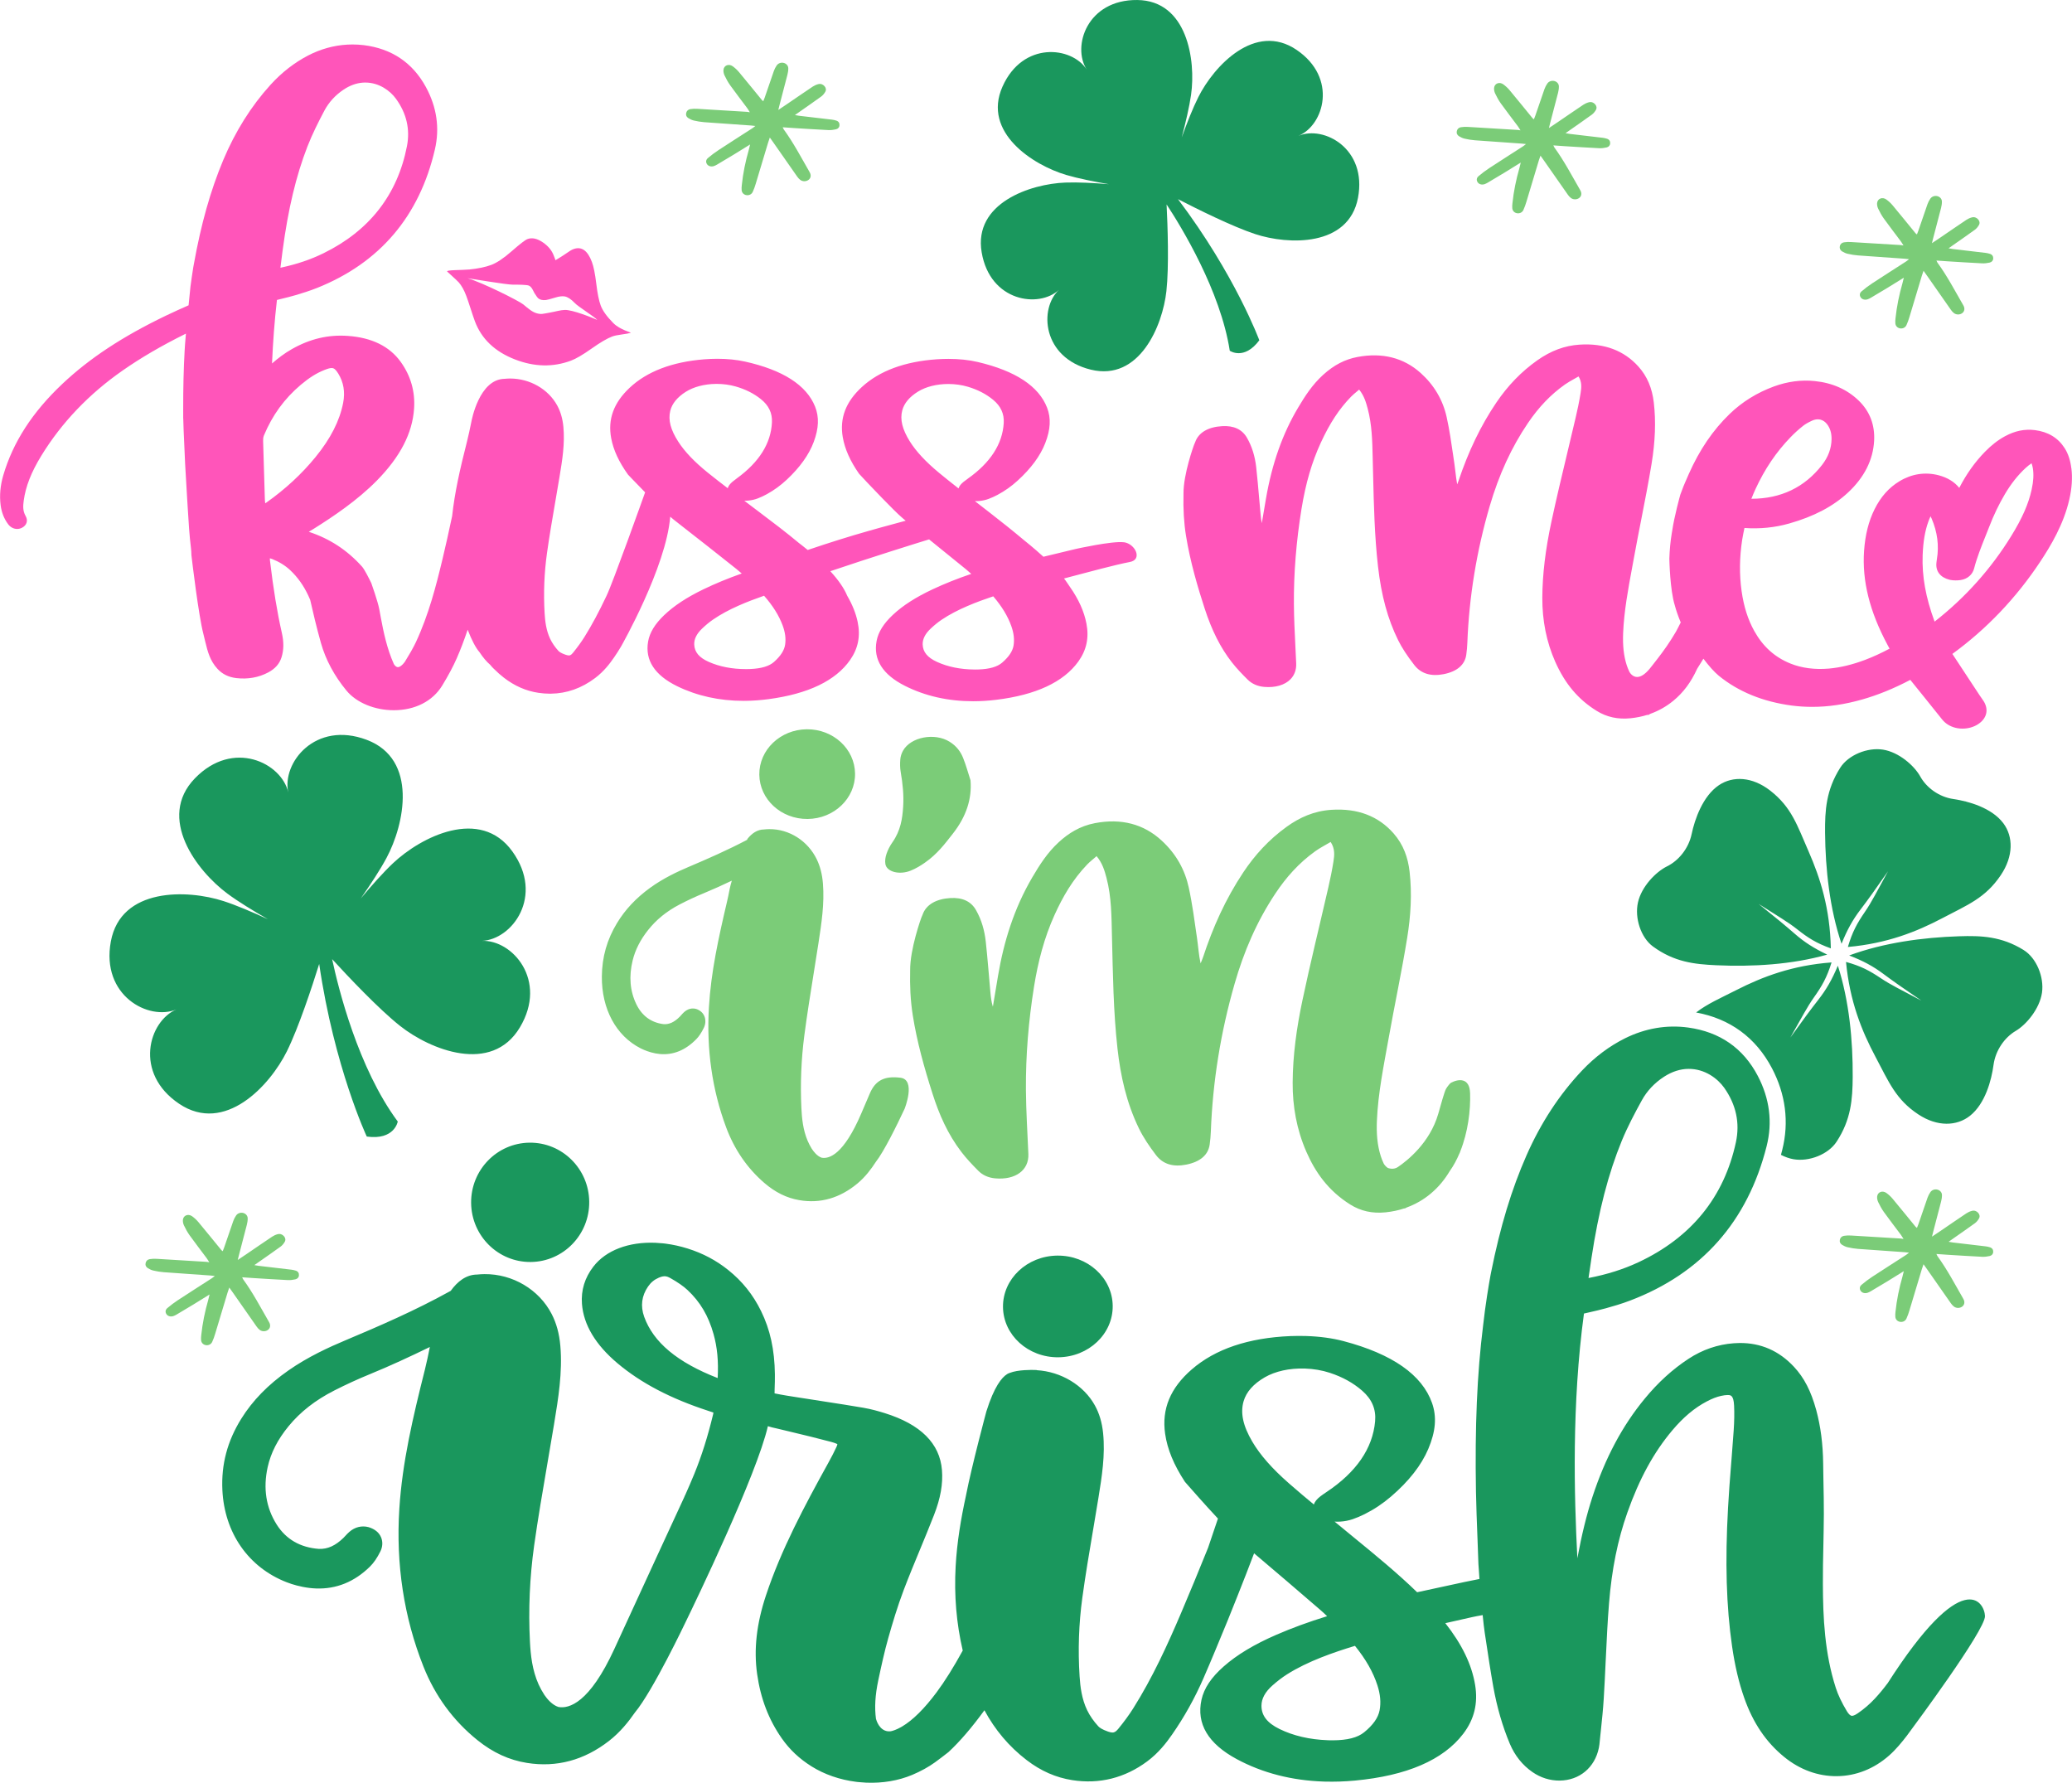
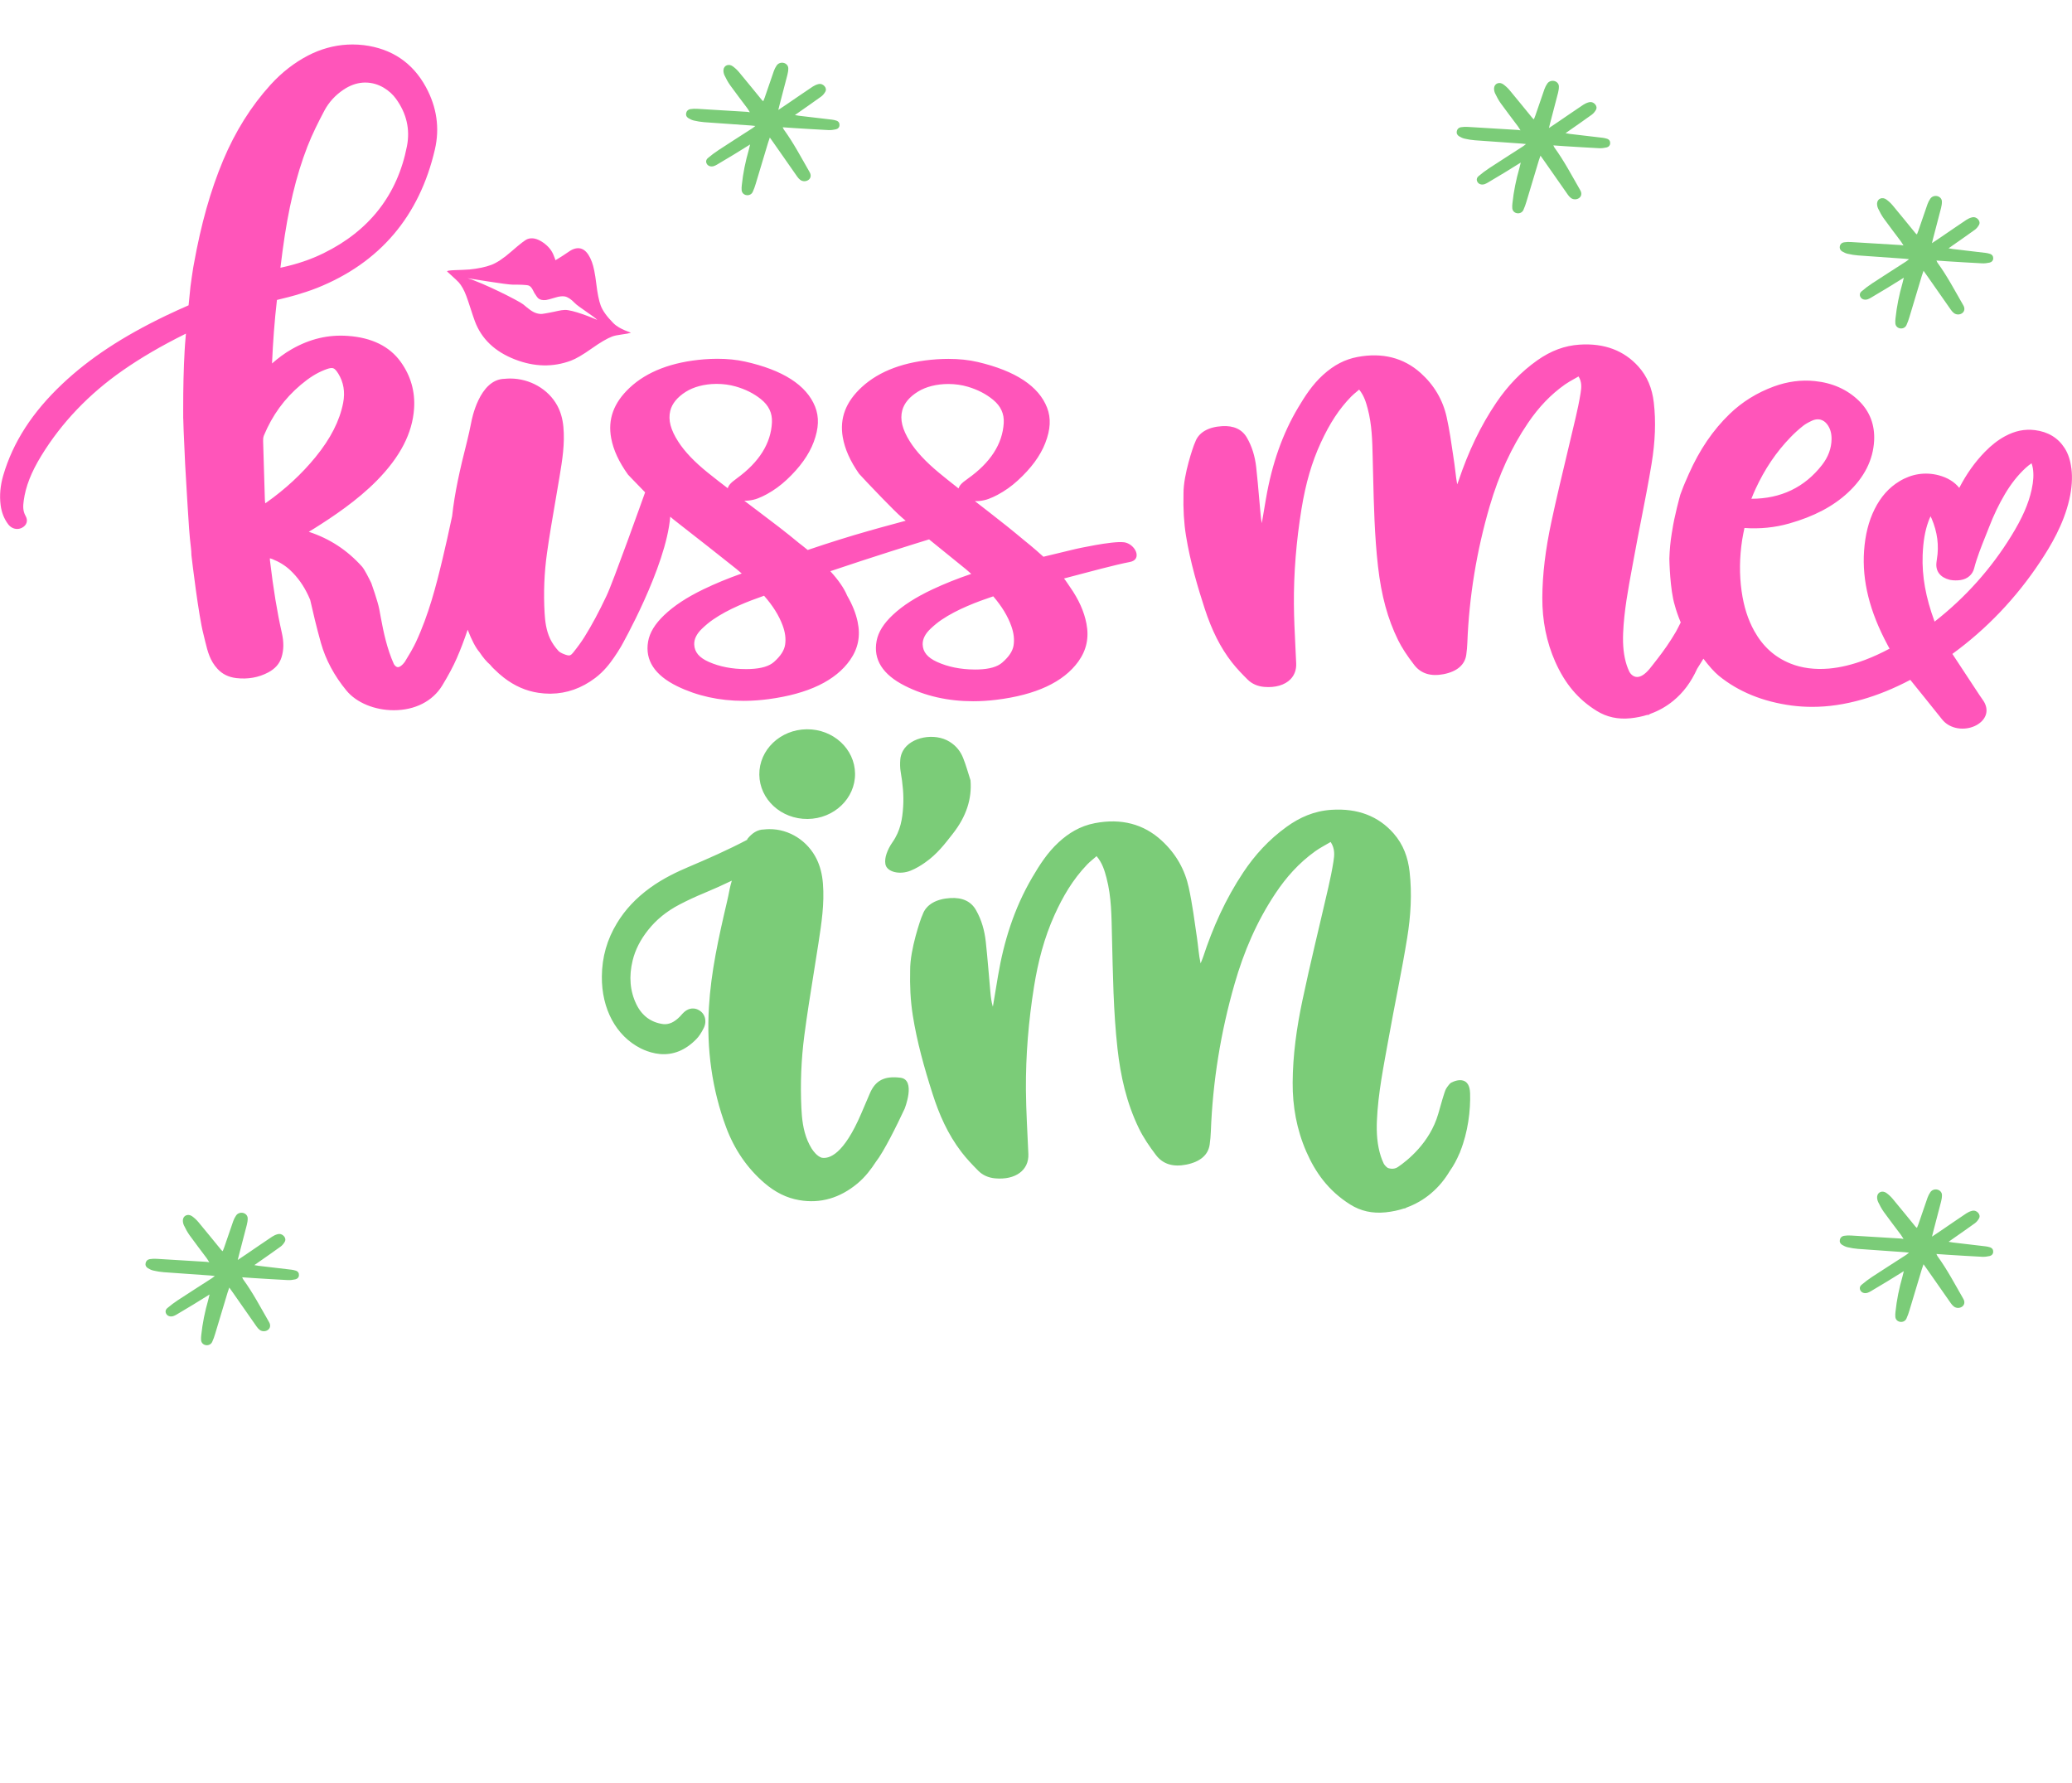
<svg xmlns="http://www.w3.org/2000/svg" xml:space="preserve" width="1.667in" height="1.434in" version="1.0" shape-rendering="geometricPrecision" text-rendering="geometricPrecision" image-rendering="optimizeQuality" fill-rule="evenodd" clip-rule="evenodd" viewBox="0 0 1666.67 1433.81">
  <g id="Layer_x0020_1">
    <g id="_2496564321408">
-       <path fill="#1A975D" fill-rule="nonzero" d="M387.65 756.76c24.3,-1.04 50.32,-36.01 24.45,-71.95 -25.86,-35.93 -73.51,-11.68 -95.9,9.39 -7.82,7.35 -17.17,17.87 -26.04,28.44 7.9,-11.32 15.62,-23.09 20.69,-32.54 14.52,-27.09 25.54,-79.4 -15.89,-95.04 -41.43,-15.63 -68.43,18.6 -63.11,42.32 -5.32,-23.73 -44.35,-43.15 -75.14,-11.33 -30.78,31.83 1.52,74.43 26.21,92.73 8.62,6.39 20.63,13.74 32.6,20.6 -12.53,-5.78 -25.48,-11.29 -35.69,-14.6 -29.23,-9.49 -82.67,-11.08 -90.72,32.46 -8.05,43.54 30.41,64.06 52.83,54.62 -22.41,9.43 -34.62,51.28 2.16,75.95 36.77,24.67 72.97,-14.67 86.62,-42.21 9.44,-19.07 20.24,-51.88 25.99,-70.28 12.17,83.19 38.28,138.83 38.28,138.83 22.35,3.11 24.93,-12.09 24.93,-12.09 -31.94,-43.08 -47.85,-107.35 -52.8,-130.62 12.76,13.91 37.48,40.13 54.68,53.74 24.09,19.08 73.63,39.19 96.35,1.19 22.71,-38.01 -6.19,-70.64 -30.48,-69.6zm656.88 -647.55c20.44,-8.48 31.74,-46.5 -1.6,-69.12 -33.33,-22.62 -66.46,12.99 -79,37.99 -4.38,8.72 -9.09,20.63 -13.37,32.44 3.21,-12.14 6.13,-24.61 7.51,-34.27 3.94,-27.68 -3,-75.82 -43.28,-76.24 -40.28,-0.4 -52.65,37.28 -40.69,55.89 -11.96,-18.61 -51.38,-23 -67.74,13.81 -16.35,36.81 24.56,63.12 51.38,71.03 9.36,2.76 21.91,5.29 34.3,7.41 -12.52,-1.02 -25.3,-1.68 -35.06,-1.31 -27.94,1.03 -74.1,16.38 -67.36,56.09 6.72,39.72 46.01,45.22 62.21,30.16 -16.2,15.07 -13.55,54.63 25.58,64.22 39.13,9.58 57.77,-35.35 60.82,-63.14 2.17,-19.83 1.01,-52.61 0.15,-69.75 11.9,18.09 43.34,69.46 50.82,117.68 0,0 11.5,8.05 23.77,-8.41 0,0 -19.34,-52.47 -65.43,-113.52 15.59,8.04 43.73,22.03 62.11,28.1 26.55,8.77 75.15,10.47 82.69,-29.11 7.52,-39.57 -27.38,-58.43 -47.81,-49.94zm-193.19 982.47c24.37,-0.26 43.94,-18.77 43.7,-41.35 -0.24,-22.58 -20.19,-40.68 -44.56,-40.43 -24.37,0.26 -43.94,18.77 -43.7,41.35 0.24,22.58 20.19,40.68 44.56,40.43zm-424.41 -76.64c26.23,-0.27 47.28,-21.98 47,-48.48 -0.28,-26.5 -21.76,-47.76 -48,-47.49 -26.23,0.28 -47.28,21.98 -47,48.48 0.28,26.5 21.77,47.77 48,47.49zm1091.37 338.93c-3.38,4.53 -6.74,8.58 -10.19,12.27 -4.05,4.37 -8.69,8.35 -13.81,11.86 -2.49,1.69 -3.91,1.96 -4.54,1.97 -1.25,0.01 -2.66,-1.28 -4.14,-3.73 -4.19,-7 -7.11,-13.15 -8.92,-18.8 -8.97,-27.76 -10.29,-56.58 -10.37,-83.57 -0.06,-10.07 0.15,-20.02 0.38,-30.56 0.16,-7.64 0.33,-16.54 0.39,-25.48 0.03,-8.77 -0.14,-17.7 -0.32,-26.09l-0.07 -4.22c-0.06,-3.51 -0.12,-7 -0.16,-10.51 -0.19,-15.77 -2.02,-29.81 -5.57,-42.94 -4.19,-15.33 -9.74,-26.09 -18,-34.91 -11.97,-12.82 -26.7,-19.23 -43.78,-19.05 -1.45,0.01 -2.95,0.07 -4.44,0.19 -12.98,0.93 -25.26,5.14 -36.52,12.52 -12.87,8.44 -24.39,18.92 -35.22,32.06 -18.03,21.83 -31.8,47.69 -42.09,79.08 -4.65,14.26 -8.63,30.41 -12.11,49.26 -2.6,-50.45 -4.56,-123.87 5.31,-196.81l3.65 -0.83c5.67,-1.3 9.72,-2.23 13.96,-3.4 5.47,-1.51 12.65,-3.57 19.65,-6.26 57.52,-21.9 94.43,-63.66 109.69,-124.13 4.85,-19.24 2.44,-38.28 -7.13,-56.54 -11.69,-22.3 -30.51,-35.37 -55.95,-38.86 -17.25,-2.38 -34.53,0.59 -50.74,8.6 -12.69,6.31 -24.37,15.06 -34.72,26.02 -18.13,19.19 -33.11,42.07 -44.57,68.06 -12.09,27.42 -21.16,57.32 -28.53,94.09l-0.56 2.88c-1.16,6.39 -4.03,23.09 -5.89,40.11 -4.83,38.63 -6.65,81.07 -5.73,133.55 0.23,11.87 0.69,23.9 1.14,35.54l0.11 2.77c0.27,6.63 0.51,13.29 0.73,20.01l0.2 2.76c-0.03,0.39 0,0.84 0.1,1.37 0,0 0.19,3.1 0.52,7.76 -4.89,0.96 -9.24,1.85 -11.96,2.42l-38.17 8.25c-15.77,-15.32 -33.68,-30 -51.01,-44.17l-15.37 -12.64c1.46,0.1 3.02,0.07 4.64,-0.02 3.28,-0.19 6.77,-0.87 9.81,-1.9 3.17,-1.09 6.38,-2.44 9.54,-4.01 7.74,-3.87 14.75,-8.54 21.44,-14.28 14.33,-12.29 24.39,-25.17 29.93,-38.25 5.97,-14.11 6.93,-25.83 3.02,-36.93 -8.02,-22.7 -31.98,-39.45 -71.24,-49.8 -8.98,-2.37 -19.08,-3.74 -30.02,-4.09 -4.09,-0.13 -8.31,-0.11 -12.57,0.05 -33.79,1.38 -60.52,10.39 -79.45,26.79 -17.29,14.98 -24.3,31.93 -21.43,51.83 1.78,12.37 6.98,24.99 15.94,38.63l0.84 0.96c0.83,0.94 2.21,2.51 3.96,4.49 0.11,0.11 10.52,12.07 21.74,24.08l-7.92 23.43c-7.49,18.57 -14.77,36.19 -21.65,52.33 -10.79,25.3 -22.95,52.12 -38.64,76.98 -3.3,5.23 -7.28,10.65 -12.11,16.56 -2.06,2.51 -3.46,2.82 -4.67,2.79 -0.92,-0.03 -2.08,-0.29 -3.43,-0.76 -4.78,-1.67 -6.85,-3.19 -7.76,-4.18 -3.76,-4.06 -6.88,-8.56 -9.04,-13.02 -4.37,-9.07 -5.53,-18.84 -6.07,-27.19 -1.38,-21.18 -0.65,-42.42 2.18,-63.13 2.5,-18.31 5.67,-37.01 8.47,-53.51l0.31 -1.81c1.38,-8.13 2.8,-16.52 4.2,-25.23 2.73,-16.88 5.56,-34.34 3.74,-52.06 -0.87,-8.48 -3.03,-15.76 -6.61,-22.22 -8.97,-16.22 -27.22,-27.22 -46.84,-28.33l0.13 -0.1 -1.7 -0.07c-2.19,-0.07 -13.42,-0.28 -20.02,2.34 -0.67,0.19 -1.32,0.49 -2.05,0.92l-0.15 0.09 -0.02 0.03c-4.2,2.59 -10.36,9.97 -16.65,30 0,0 -11.82,44.07 -16.29,67.1 -0.01,0.06 -0.01,0.1 -0.02,0.15 -4.19,19.23 -7.32,37.96 -8.39,57.31 -1.3,23.28 0.62,45.93 5.7,67.74 -7.3,13.33 -14.36,24.63 -21.02,33.58 -9.78,13.12 -19.11,22.37 -27.72,27.48l-0.24 0.13c-0.2,0.12 -0.41,0.24 -0.57,0.34 -3.78,2.14 -6.64,3.02 -8.28,3.36 -0.82,0.1 -1.62,0.11 -2.56,0.01l-0.02 0c-6.63,-0.85 -9,-8.54 -9.38,-9.96 -1.24,-9.2 -0.66,-19.03 1.83,-30.91 2.59,-12.23 4.99,-23.22 8.03,-33.96 3.31,-11.68 7.38,-25.44 12.49,-38.89 4.14,-10.87 8.7,-21.9 12.73,-31.62l0.3 -0.73c3.14,-7.57 7.44,-17.96 11.3,-27.85 5.27,-13.54 7.3,-25.02 6.4,-36.17 -1.72,-21.42 -17.19,-36.81 -45.97,-45.77 -4.63,-1.44 -10.77,-3.23 -17.25,-4.34 -10.25,-1.75 -20.78,-3.39 -29.25,-4.69l-2.27 -0.35c-4.6,-0.71 -9.2,-1.42 -13.79,-2.16l-6.75 -1.04c-6.01,-0.92 -12.82,-1.97 -19.37,-3.32l0.04 -3.37c0.15,-4.09 0.28,-7.96 0.22,-11.99 -0.24,-19.73 -3.78,-35.9 -11.13,-50.88 -6.43,-13.11 -15.04,-23.88 -26.33,-32.93 -9.75,-7.82 -20.47,-13.5 -32.74,-17.35 -5.91,-1.85 -11.89,-3.17 -17.8,-3.93 -0.41,-0.05 -0.81,-0.11 -1.19,-0.14l-0.02 0 -0.91 -0.1c-1.9,-0.2 -3.9,-0.35 -5.96,-0.44 -21.63,-0.88 -39.83,6.09 -49.91,19.12 -6.95,8.98 -10.05,19.09 -9.21,30.04 1.29,16.81 10.92,32.89 28.64,47.8 18.83,15.84 42.67,28.34 72.88,38.18l4.24 1.41c-0.08,0.52 -0.17,1.02 -0.27,1.5 -4.3,17.84 -9.25,33.47 -15.1,47.79 -2.34,5.7 -4.81,11.43 -7.4,17.19 -0.25,0.35 -0.46,0.78 -0.59,1.31 0,0 -40.75,88.2 -56.35,122.35l0 0.01c-20.01,43.51 -36.44,48.17 -44.93,46.67 -5.12,-1.6 -9.18,-6.54 -11.33,-9.69 -1.81,-2.79 -3.39,-5.63 -4.66,-8.44 -5.18,-11.54 -6.43,-23.81 -6.97,-34.29 -1.34,-25.89 -0.2,-51.94 3.37,-77.41 3.07,-21.85 6.88,-44 10.56,-65.42 1.84,-10.69 3.68,-21.39 5.44,-32.08l0.08 -0.53c3.36,-20.37 6.83,-41.44 5,-62.57 -0.85,-9.82 -3.13,-18.23 -6.99,-25.68 -10.17,-19.67 -31.37,-32.25 -54.01,-32.06 -1.99,0.02 -4,0.14 -5.98,0.35 -8.87,0.07 -15.82,5.63 -21.18,13.07 -0.25,0.14 -0.48,0.29 -0.74,0.42 -27.93,15.48 -56.82,27.96 -84.02,39.41 -13.07,5.5 -30.09,13.22 -45.83,24.23 -16.36,11.44 -28.77,24.14 -37.92,38.83 -11.22,18.02 -16.19,36.81 -15.2,57.4 1.67,34.46 20.98,62.16 51.63,74.09 2.57,1.02 5.31,1.89 8.13,2.63 1.59,0.41 3.21,0.79 4.86,1.12 3.63,0.72 7.22,1.16 10.69,1.28 16.33,0.61 30.93,-5.31 43.39,-17.57 3.04,-3 5.78,-6.97 8.36,-12.16 1.87,-3.73 2.09,-7.76 0.63,-11.32 -1.61,-3.9 -4.96,-6.68 -10.07,-8.26 -5.61,-1.46 -11.04,-0.06 -15.5,3.81 -1.14,0.99 -2.19,2.1 -3.29,3.3 -0.48,0.53 -0.97,1.06 -1.46,1.54 -6.39,6.2 -12.61,9.11 -19.67,8.84 -0.02,0 -0.03,0 -0.03,0 -15.03,-1.1 -26.48,-7.72 -34.03,-19.66 -8.55,-13.57 -10.97,-29.09 -7.2,-46.14 2.53,-11.43 8.05,-22.22 16.87,-32.95 9.47,-11.52 21.48,-20.9 36.73,-28.66 9.41,-4.78 19.17,-9.27 29.02,-13.29 15.83,-6.48 31.83,-13.89 47.84,-21.69 -1.23,6.01 -2.44,12.06 -3.94,18.01 -9.87,39.24 -18.22,74.74 -20.61,112.1 -2.85,44.66 3.68,87.35 19.39,126.89 9.4,23.67 24.02,43.6 43.43,59.22 12.5,10.06 25.54,16.05 39.9,18.32 23.78,3.81 45.98,-2.18 65.94,-17.69 9.12,-7.08 15.83,-15.61 20.81,-22.79 14.44,-17.26 40.76,-72.7 40.84,-72.86 7.69,-15.8 57.19,-118.33 66.16,-157.5l3.26 0.95c0.98,0.21 2.1,0.46 3.2,0.73 3.63,0.87 7.26,1.74 10.91,2.61l1.23 0.3c10.57,2.54 21.52,5.15 32.23,8.03 3.38,0.92 4.64,1.57 5.07,1.88l0.02 0.01c-0.04,0.32 -0.19,0.99 -0.76,2.21 -1.74,3.78 -3.83,7.85 -6.38,12.47 -19.6,35.43 -38.19,70.3 -50.37,107.06 -7.55,22.77 -9.85,43.41 -7.06,63.09 2.81,19.8 9.31,36.74 19.87,51.8 6.31,9.02 14.15,16.39 23.96,22.52 10.3,6.44 22.66,10.72 35.73,12.37 0.4,0.06 0.81,0.11 1.21,0.15l0 -0.01 0.87 0.09c1.93,0.2 3.98,0.35 6.12,0.46 13.17,0.54 25.93,-1.62 36.93,-6.23 6.9,-2.9 13.27,-6.41 18.41,-10.15 3.5,-2.55 6.91,-5.13 10.79,-8.18 9.32,-8.63 19.04,-20.03 28.96,-33.68 8.39,15.61 19.68,29.16 34.03,40.13 11.43,8.75 23.41,14 36.63,16.08 21.83,3.39 42.24,-1.72 60.23,-15.06 9.23,-6.84 15.57,-15.14 20.07,-21.62 9.72,-13.96 18.2,-29.14 25.19,-45.16 6.28,-14.4 12.36,-29.2 17.74,-42.27l2.06 -5c0.13,-0.31 13.22,-32.68 20.97,-53.33 17.33,14.64 34.77,29.56 53.32,45.57 1.69,1.45 3.38,3.02 5.43,5 -14.96,4.62 -28.38,9.54 -41,15.02 -17.73,7.71 -31.52,16 -42.15,25.37 -10.03,8.81 -15.89,17.59 -17.91,26.83 -4.22,19.27 5.31,35.32 28.32,47.72 20.76,11.18 44.39,17.26 70.22,18.08l0.66 0.02c7.84,0.21 15.97,-0.05 24.16,-0.81 41.76,-3.9 71.07,-16.55 87.17,-37.61 8.89,-11.65 12.03,-24.51 9.59,-39.3 -2.69,-16.37 -10.53,-32.63 -23.97,-49.71l21.62 -4.87c2.17,-0.49 5.12,-1.04 8.41,-1.63 0.61,6.13 1.18,10.96 1.68,14.26 0.33,2.17 0.66,4.33 1.01,6.63 1.6,10.71 3.6,24.03 5.85,36.66 2.94,16.49 7.43,31.98 13.35,46.04 4.01,9.45 10.1,17.08 18.14,22.66 6.58,4.57 14.16,6.94 21.91,6.87 15.91,-0.16 28.28,-10.46 31.53,-26.28l0.11 -0.61c0.14,-0.74 0.3,-1.51 0.36,-2.26 0.22,-2.27 0.46,-4.55 0.69,-6.82l0.45 -4.24c0.89,-8.36 1.79,-17 2.32,-25.67 0.6,-9.78 1.07,-19.35 1.58,-30.67l0.05 -0.8c0.75,-16.15 1.45,-30.68 2.63,-45.33 2.18,-27.2 6.99,-51.02 14.72,-72.81 9.7,-27.39 21.21,-48.44 36.22,-66.27 8.84,-10.49 17.89,-18.07 27.68,-23.19 4.26,-2.26 8.01,-3.71 11.45,-4.45 2.09,-0.46 3.77,-0.69 5.16,-0.7 2.55,-0.02 4.96,-0.05 5.37,8.56 0.28,6.08 0.17,12.61 -0.33,19.96 -0.52,7.54 -1.11,15.19 -1.7,22.59l-0.23 2.81c-1.04,13.15 -1.98,25 -2.61,36.76 -2.43,43.81 -1.4,79.24 3.25,111.48 2.26,15.61 5.46,29.19 9.81,41.53 7.07,20.09 17.59,35.61 32.16,47.44 12.57,10.24 27.23,15.57 42.38,15.42 15.31,-0.15 29.83,-5.91 42,-16.64 5.52,-4.88 10.18,-10.61 14.37,-16.06 1.25,-1.63 2.57,-3.44 3.94,-5.38 0,0 59.19,-79.51 58.78,-90.71 -0.4,-11.22 -17.5,-40.96 -78.43,54.23zm-239.83 -330.55c0.56,-3.9 1.12,-7.7 1.69,-11.5 5.75,-37.85 13.52,-67.87 24.43,-94.46 4.63,-11.25 10.44,-22.18 16.02,-32.33 4.22,-7.69 10.26,-14.11 17.93,-19.08 6.39,-4.14 12.99,-6.27 19.61,-6.33 13.23,-0.13 23.58,7.81 28.85,15.27 9.52,13.53 12.68,28.22 9.37,43.67 -9.5,44.13 -35.83,76.6 -78.25,96.52 -12.17,5.7 -25.37,9.88 -40.32,12.76l0.66 -4.52zm-701.19 84.93l-0.01 0.05 -0.18 -0.07c-32.27,-12.59 -51.55,-28.67 -58.94,-49.19 -3.1,-8.66 -2.06,-16.86 3.11,-24.37 2.28,-3.3 5.03,-5.56 8.66,-7.11 2.17,-0.93 3.86,-1.28 5.5,-1.11 1.08,0.14 2.22,0.56 3.48,1.26 6.22,3.5 10.83,6.7 14.09,9.76 10.18,9.5 16.84,20.76 20.95,35.43 3.01,10.74 4.04,21.65 3.33,35.34zm489.59 91.83c-1.71,1.15 -3.17,2.14 -4.69,3.3 -2.82,2.15 -4.61,4.37 -5.34,6.6 -5.74,-4.74 -13.02,-10.82 -19.94,-16.91 -13.59,-11.89 -23.28,-22.91 -29.58,-33.63 -7.51,-12.78 -9.72,-23.11 -6.98,-32.53 2.19,-7.48 7.92,-13.94 17.05,-19.23 8.47,-4.89 19.83,-7.39 31.99,-7.04l0.31 0.01c6.89,0.22 13.77,1.39 19.93,3.41 10.24,3.35 18.76,8.05 26.04,14.36 7.92,6.88 11.33,14.95 10.46,24.69 -1.95,21.81 -15.15,40.98 -39.24,56.97zm42.85 175.52c-1.14,5.94 -5.19,11.69 -12.38,17.58 -5.28,4.32 -13.53,6.44 -25.21,6.48 -1.02,0 -2.08,-0.01 -3.13,-0.04l-0.98 -0.03c-14.57,-0.52 -27.61,-3.55 -38.78,-9.01 -9.94,-4.87 -14.55,-10.82 -14.53,-18.74 0,-5.63 2.95,-11.09 8.79,-16.25 3.98,-3.52 7.81,-6.45 11.68,-8.92 16.81,-10.69 38.04,-17.89 54.74,-22.98 8.74,10.8 14.65,21.17 18.06,31.74 2.37,7.35 2.93,13.93 1.74,20.17zm518.16 -611.55c-17.93,-11.1 -34.15,-11.67 -52.05,-11.09 -28.89,0.93 -60.44,5.13 -88.37,15.43 11.2,4.32 19.19,8.61 27.45,14.77 7.91,5.89 15.42,11.19 30.69,21.57 -16.76,-8.94 -24.4,-12.51 -32.66,-18.03 -8.97,-6.02 -15.9,-9.77 -28,-13.09 3.03,31.67 12.6,55.46 23.7,76.3 10.69,20.07 16.22,34.3 34.52,46.35 15.3,10.08 30.87,9.48 41.47,1.12 12.37,-9.76 17.37,-28.96 18.95,-40.84 1.59,-11.9 8.99,-22.22 17.81,-27.42 8.81,-5.2 19.29,-17.94 21.18,-30.7 1.86,-12.75 -4.52,-28.06 -14.7,-34.35zm-131.27 -32.6c6.01,-7.91 11.46,-15.46 22.11,-30.78 -9.26,16.82 -12.97,24.5 -18.65,32.77 -6.18,9 -10.07,15.98 -13.63,28.13 31.46,-2.79 55.29,-12.24 76.2,-23.28 20.14,-10.61 34.39,-16.07 46.76,-34.43 10.35,-15.34 10.13,-31.07 2.09,-41.8 -9.38,-12.54 -28.31,-17.74 -40.06,-19.46 -11.77,-1.67 -21.81,-9.21 -26.77,-18.16 -4.96,-8.92 -17.34,-19.59 -29.93,-21.58 -12.61,-2 -27.93,4.32 -34.43,14.51 -11.42,17.98 -12.37,34.34 -12.22,52.39 0.26,29.15 3.68,61 13.24,89.24 4.54,-11.27 8.99,-19.3 15.28,-27.55zm-26.8 36.27c-10.85,-5.18 -18.47,-10.09 -26.22,-16.87 -7.42,-6.48 -14.53,-12.35 -28.95,-23.91 16.02,10.22 23.37,14.37 31.16,20.52 8.49,6.71 15.1,10.99 26.92,15.24 -0.65,-31.83 -8.39,-56.34 -17.89,-77.99 -9.14,-20.85 -13.59,-35.5 -30.93,-48.96 -14.47,-11.23 -30.02,-11.85 -41.22,-4.31 -13.01,8.76 -19.46,27.55 -21.93,39.3 -2.47,11.76 -10.61,21.47 -19.79,25.98 -9.17,4.52 -20.57,16.41 -23.39,29.01 -2.83,12.58 2.39,28.36 12.05,35.43 17.01,12.46 33.12,14.31 51,15.11 28.84,1.3 60.59,-0.44 89.18,-8.56zm-7.12 36.28c-6.12,7.82 -11.69,15.3 -22.55,30.44 9.51,-16.69 13.33,-24.31 19.13,-32.52 6.31,-8.9 10.29,-15.8 14.04,-27.92 -31.5,2.35 -55.48,11.47 -76.56,22.22 -12.82,6.51 -23.26,11.02 -32.41,18.04 27.08,4.94 48.04,20.07 61.07,44.93 10.83,20.67 13.93,43.05 8.21,65.71 -0.33,1.3 -0.67,2.59 -1.02,3.87 3.24,1.68 6.66,2.92 10.11,3.52 12.58,2.17 27.99,-3.92 34.63,-14.07 11.68,-17.79 12.87,-34.14 12.98,-52.18 0.18,-29.14 -2.79,-61.02 -11.94,-89.41 -4.71,11.23 -9.27,19.18 -15.7,27.37z" />
      <path fill="#7BCC78" fill-rule="nonzero" d="M780.65 627.6c-1.94,-6 -3.57,-12.07 -5.94,-17.97 -1.96,-4.91 -5.17,-9.49 -10.88,-13.04 -12.08,-7.51 -31.33,-3.82 -37.48,7.23 -1.25,2.24 -1.98,4.65 -2.17,6.94 -0.28,3.41 -0.26,6.85 0.32,10.18 1.61,9.26 2.59,18.56 1.97,28.02 -0.63,9.62 -2.06,19.17 -8.65,28.55 -2.09,2.99 -3.69,6.14 -4.74,9.26 -0.91,2.69 -1.33,5.52 -0.91,8.15 1.01,6.33 11.29,9.03 20.44,5.32 4.18,-1.7 7.95,-4 11.33,-6.36 9.95,-6.93 16.06,-15.12 22.43,-23.25 11.01,-14.01 15.51,-28.28 14.28,-43.05zm-542.89 394.38c-1.07,-0.33 -2.19,-0.61 -3.31,-0.74 -8.83,-1.06 -17.67,-2.07 -26.5,-3.12 -0.94,-0.11 -1.87,-0.31 -3.39,-0.57 1.36,-0.96 2.24,-1.58 3.12,-2.2 6.04,-4.24 12.13,-8.41 18.07,-12.74 1.34,-0.98 2.43,-2.37 3.23,-3.76 0.88,-1.51 0.61,-3.17 -0.61,-4.56 -1.31,-1.49 -3.12,-2.12 -5.09,-1.6 -1.55,0.41 -3.09,1.1 -4.4,1.97 -6.96,4.65 -13.85,9.41 -20.77,14.12 -2.07,1.41 -4.16,2.8 -6.92,4.64 0.47,-1.91 0.74,-3.02 1.02,-4.13 2.11,-8.08 4.26,-16.17 6.32,-24.26 0.43,-1.67 0.7,-3.42 0.67,-5.13 -0.04,-2.17 -1.65,-3.83 -3.71,-4.33 -2.06,-0.5 -4.37,0.25 -5.61,2.07 -0.93,1.36 -1.73,2.85 -2.26,4.38 -2.52,7.13 -4.93,14.31 -7.39,21.47 -0.31,0.91 -0.7,1.81 -1.13,2.9 -0.57,-0.48 -0.88,-0.67 -1.1,-0.94 -6.14,-7.49 -12.21,-15.02 -18.42,-22.46 -1.44,-1.73 -3.17,-3.34 -5.04,-4.7 -3.2,-2.32 -7.17,-0.75 -7.47,2.94 -0.11,1.44 0.22,3.04 0.85,4.37 1.31,2.73 2.76,5.46 4.55,7.96 4.44,6.17 9.12,12.22 13.67,18.33 0.66,0.88 1.18,1.83 2.17,3.37 -1.24,-0.19 -1.74,-0.3 -2.25,-0.33 -13.32,-0.82 -26.66,-1.65 -39.99,-2.43 -1.88,-0.11 -3.83,-0.07 -5.67,0.24 -1.71,0.29 -2.91,1.41 -3.29,3.04 -0.43,1.76 0.22,3.28 1.81,4.25 1.35,0.83 2.87,1.56 4.43,1.91 2.7,0.62 5.48,1.1 8.25,1.31 12.55,0.95 25.12,1.78 37.69,2.67 0.98,0.07 1.96,0.21 3.46,0.37 -1.03,0.8 -1.63,1.34 -2.31,1.78 -9.12,5.89 -18.29,11.71 -27.36,17.66 -2.98,1.96 -5.83,4.11 -8.51,6.39 -1.78,1.52 -1.78,3.43 -0.61,5.05 1.11,1.5 3.25,2.09 5.44,1.38 0.95,-0.31 1.85,-0.79 2.69,-1.29 4.47,-2.65 8.94,-5.3 13.38,-8 4.14,-2.52 8.24,-5.1 13.06,-8.09 -0.49,2.02 -0.74,3.24 -1.09,4.43 -2.66,9.29 -4.61,18.7 -5.6,28.26 -0.14,1.37 -0.27,2.78 -0.12,4.14 0.23,2.1 1.72,3.54 3.7,3.9 2.12,0.39 4.26,-0.53 5.22,-2.59 0.98,-2.12 1.74,-4.34 2.41,-6.56 3.34,-11.02 6.63,-22.04 9.95,-33.07 0.35,-1.17 0.78,-2.32 1.38,-4.09 1.28,1.79 2.17,3.02 3.03,4.26 6.33,9.05 12.64,18.11 18.98,27.15 0.67,0.96 1.48,1.9 2.44,2.63 1.89,1.42 4.48,1.43 6.39,0.22 1.89,-1.2 2.51,-3.34 1.6,-5.58 -0.17,-0.43 -0.42,-0.84 -0.65,-1.26 -6.6,-11.43 -12.7,-23.11 -20.55,-33.92 -0.26,-0.36 -0.4,-0.8 -0.87,-1.75 3.42,0.24 6.19,0.47 8.98,0.63 9.27,0.57 18.54,1.17 27.81,1.63 2,0.1 4.08,-0.17 6.02,-0.61 1.71,-0.38 2.82,-1.62 2.87,-3.31 0.1,-1.76 -0.75,-3.13 -2.69,-3.73zm1362.9 -18.78c-1.07,-0.33 -2.19,-0.61 -3.31,-0.73 -8.83,-1.06 -17.67,-2.07 -26.5,-3.12 -0.95,-0.11 -1.88,-0.31 -3.39,-0.57 1.35,-0.96 2.23,-1.58 3.12,-2.2 6.04,-4.24 12.12,-8.42 18.07,-12.74 1.34,-0.98 2.43,-2.37 3.23,-3.76 0.88,-1.51 0.61,-3.16 -0.61,-4.56 -1.31,-1.49 -3.12,-2.12 -5.09,-1.59 -1.55,0.41 -3.09,1.1 -4.4,1.97 -6.96,4.65 -13.85,9.41 -20.77,14.12 -2.07,1.41 -4.16,2.8 -6.91,4.64 0.47,-1.91 0.74,-3.02 1.02,-4.12 2.11,-8.08 4.27,-16.17 6.33,-24.26 0.42,-1.67 0.7,-3.42 0.67,-5.13 -0.04,-2.17 -1.65,-3.83 -3.72,-4.33 -2.06,-0.5 -4.37,0.25 -5.61,2.07 -0.93,1.36 -1.72,2.85 -2.26,4.39 -2.52,7.13 -4.93,14.31 -7.39,21.46 -0.32,0.92 -0.7,1.82 -1.14,2.9 -0.57,-0.48 -0.88,-0.67 -1.1,-0.94 -6.14,-7.49 -12.21,-15.02 -18.42,-22.46 -1.44,-1.74 -3.17,-3.35 -5.04,-4.7 -3.2,-2.32 -7.17,-0.75 -7.47,2.94 -0.11,1.44 0.22,3.03 0.85,4.37 1.31,2.73 2.76,5.46 4.55,7.96 4.44,6.17 9.12,12.22 13.68,18.33 0.66,0.88 1.18,1.83 2.17,3.37 -1.25,-0.19 -1.74,-0.3 -2.25,-0.33 -13.33,-0.83 -26.66,-1.66 -39.99,-2.43 -1.89,-0.11 -3.83,-0.07 -5.67,0.24 -1.71,0.29 -2.91,1.41 -3.3,3.04 -0.42,1.76 0.22,3.28 1.81,4.25 1.35,0.82 2.87,1.56 4.43,1.91 2.7,0.62 5.48,1.1 8.25,1.31 12.55,0.95 25.12,1.78 37.68,2.67 0.98,0.07 1.96,0.21 3.46,0.37 -1.03,0.79 -1.63,1.33 -2.31,1.78 -9.12,5.89 -18.29,11.72 -27.36,17.66 -2.98,1.96 -5.83,4.11 -8.51,6.39 -1.78,1.52 -1.78,3.44 -0.61,5.05 1.1,1.5 3.25,2.09 5.44,1.38 0.95,-0.31 1.85,-0.79 2.69,-1.29 4.47,-2.65 8.94,-5.31 13.38,-8 4.14,-2.52 8.24,-5.1 13.06,-8.09 -0.49,2.02 -0.74,3.24 -1.09,4.43 -2.66,9.29 -4.61,18.7 -5.6,28.26 -0.14,1.37 -0.27,2.78 -0.12,4.14 0.24,2.11 1.72,3.54 3.71,3.91 2.12,0.39 4.26,-0.53 5.22,-2.6 0.98,-2.12 1.74,-4.33 2.41,-6.55 3.35,-11.02 6.63,-22.04 9.94,-33.07 0.35,-1.17 0.78,-2.32 1.39,-4.09 1.28,1.8 2.17,3.02 3.03,4.26 6.33,9.05 12.64,18.12 18.98,27.15 0.67,0.96 1.48,1.9 2.44,2.62 1.89,1.42 4.48,1.43 6.39,0.22 1.88,-1.2 2.51,-3.34 1.6,-5.57 -0.17,-0.43 -0.42,-0.84 -0.65,-1.26 -6.6,-11.43 -12.7,-23.11 -20.56,-33.92 -0.26,-0.37 -0.39,-0.8 -0.86,-1.75 3.42,0.24 6.19,0.47 8.98,0.63 9.27,0.57 18.53,1.17 27.81,1.63 2,0.1 4.08,-0.17 6.02,-0.61 1.71,-0.38 2.82,-1.62 2.87,-3.3 0.1,-1.77 -0.74,-3.14 -2.69,-3.74zm-928.06 -906.22c-1.07,-0.33 -2.19,-0.61 -3.31,-0.74 -8.83,-1.06 -17.67,-2.07 -26.5,-3.12 -0.95,-0.11 -1.88,-0.31 -3.39,-0.57 1.35,-0.96 2.23,-1.58 3.12,-2.2 6.04,-4.24 12.12,-8.41 18.07,-12.74 1.34,-0.98 2.43,-2.38 3.23,-3.76 0.88,-1.51 0.61,-3.16 -0.61,-4.56 -1.32,-1.5 -3.12,-2.12 -5.09,-1.59 -1.55,0.41 -3.09,1.1 -4.4,1.97 -6.96,4.65 -13.85,9.41 -20.77,14.12 -2.07,1.41 -4.16,2.8 -6.91,4.64 0.47,-1.91 0.73,-3.02 1.02,-4.12 2.11,-8.08 4.27,-16.17 6.33,-24.26 0.42,-1.67 0.7,-3.42 0.67,-5.13 -0.04,-2.17 -1.65,-3.83 -3.72,-4.33 -2.06,-0.5 -4.37,0.25 -5.61,2.07 -0.93,1.36 -1.72,2.85 -2.25,4.38 -2.52,7.13 -4.93,14.31 -7.39,21.48 -0.32,0.91 -0.7,1.81 -1.14,2.9 -0.57,-0.48 -0.88,-0.67 -1.1,-0.94 -6.14,-7.49 -12.21,-15.02 -18.42,-22.46 -1.44,-1.73 -3.17,-3.34 -5.04,-4.7 -3.19,-2.32 -7.17,-0.75 -7.47,2.94 -0.11,1.44 0.22,3.04 0.85,4.37 1.32,2.73 2.76,5.46 4.55,7.96 4.44,6.18 9.11,12.22 13.67,18.33 0.66,0.88 1.18,1.83 2.16,3.37 -1.24,-0.19 -1.74,-0.3 -2.24,-0.33 -13.33,-0.82 -26.66,-1.65 -39.99,-2.43 -1.89,-0.11 -3.83,-0.07 -5.68,0.24 -1.71,0.29 -2.91,1.42 -3.29,3.04 -0.42,1.76 0.22,3.28 1.8,4.25 1.35,0.83 2.87,1.56 4.43,1.91 2.7,0.62 5.48,1.1 8.25,1.31 12.55,0.95 25.12,1.78 37.69,2.67 0.98,0.07 1.96,0.21 3.46,0.37 -1.03,0.8 -1.63,1.34 -2.31,1.78 -9.12,5.89 -18.29,11.71 -27.36,17.66 -2.98,1.96 -5.83,4.11 -8.51,6.39 -1.78,1.52 -1.78,3.43 -0.61,5.05 1.11,1.5 3.25,2.09 5.44,1.38 0.95,-0.31 1.85,-0.79 2.69,-1.29 4.48,-2.65 8.94,-5.3 13.38,-8 4.14,-2.52 8.24,-5.1 13.06,-8.09 -0.49,2.02 -0.74,3.24 -1.09,4.43 -2.67,9.29 -4.62,18.7 -5.6,28.26 -0.14,1.37 -0.27,2.78 -0.12,4.14 0.23,2.1 1.72,3.54 3.7,3.9 2.12,0.39 4.26,-0.53 5.22,-2.59 0.99,-2.12 1.74,-4.34 2.42,-6.56 3.34,-11.02 6.63,-22.04 9.94,-33.07 0.35,-1.17 0.78,-2.32 1.38,-4.09 1.28,1.79 2.17,3.02 3.03,4.26 6.33,9.05 12.64,18.11 18.98,27.15 0.67,0.96 1.48,1.9 2.44,2.63 1.89,1.42 4.48,1.43 6.39,0.22 1.89,-1.2 2.51,-3.34 1.59,-5.58 -0.17,-0.43 -0.42,-0.84 -0.65,-1.26 -6.6,-11.43 -12.7,-23.11 -20.56,-33.92 -0.26,-0.36 -0.39,-0.8 -0.86,-1.75 3.42,0.24 6.19,0.47 8.98,0.63 9.27,0.57 18.54,1.17 27.81,1.63 2,0.1 4.07,-0.17 6.02,-0.61 1.7,-0.38 2.82,-1.62 2.87,-3.31 0.11,-1.76 -0.73,-3.14 -2.67,-3.74zm619.91 14.57c-1.07,-0.33 -2.19,-0.61 -3.31,-0.73 -8.83,-1.06 -17.67,-2.07 -26.5,-3.12 -0.94,-0.11 -1.87,-0.31 -3.39,-0.57 1.35,-0.96 2.24,-1.58 3.12,-2.2 6.04,-4.24 12.13,-8.41 18.07,-12.74 1.34,-0.97 2.43,-2.37 3.23,-3.76 0.88,-1.51 0.61,-3.15 -0.61,-4.56 -1.31,-1.5 -3.12,-2.12 -5.09,-1.6 -1.55,0.41 -3.09,1.1 -4.39,1.97 -6.96,4.65 -13.85,9.41 -20.77,14.12 -2.07,1.41 -4.16,2.79 -6.92,4.64 0.47,-1.91 0.74,-3.02 1.02,-4.13 2.11,-8.08 4.27,-16.16 6.33,-24.26 0.43,-1.67 0.7,-3.42 0.67,-5.13 -0.04,-2.17 -1.65,-3.83 -3.72,-4.33 -2.06,-0.5 -4.37,0.25 -5.61,2.07 -0.93,1.36 -1.72,2.85 -2.26,4.38 -2.52,7.14 -4.93,14.31 -7.39,21.47 -0.32,0.91 -0.7,1.81 -1.14,2.9 -0.56,-0.48 -0.88,-0.67 -1.1,-0.94 -6.13,-7.49 -12.21,-15.02 -18.42,-22.47 -1.44,-1.73 -3.17,-3.34 -5.04,-4.7 -3.19,-2.32 -7.17,-0.75 -7.46,2.94 -0.12,1.44 0.22,3.04 0.85,4.37 1.31,2.73 2.75,5.46 4.55,7.96 4.44,6.18 9.12,12.22 13.67,18.33 0.66,0.88 1.18,1.83 2.17,3.37 -1.24,-0.19 -1.74,-0.29 -2.25,-0.32 -13.33,-0.83 -26.66,-1.66 -39.99,-2.43 -1.89,-0.11 -3.83,-0.07 -5.67,0.24 -1.71,0.29 -2.91,1.41 -3.29,3.03 -0.43,1.76 0.22,3.28 1.81,4.26 1.35,0.82 2.87,1.56 4.43,1.91 2.7,0.62 5.48,1.1 8.25,1.31 12.55,0.95 25.12,1.78 37.68,2.67 0.98,0.07 1.96,0.21 3.46,0.37 -1.03,0.8 -1.63,1.34 -2.31,1.78 -9.12,5.89 -18.29,11.72 -27.36,17.66 -2.98,1.96 -5.82,4.11 -8.5,6.39 -1.78,1.52 -1.78,3.44 -0.61,5.05 1.1,1.5 3.25,2.09 5.44,1.38 0.95,-0.31 1.85,-0.79 2.69,-1.29 4.47,-2.65 8.94,-5.31 13.38,-8 4.14,-2.52 8.24,-5.1 13.06,-8.09 -0.49,2.02 -0.74,3.24 -1.09,4.43 -2.66,9.3 -4.61,18.7 -5.6,28.26 -0.15,1.37 -0.27,2.78 -0.12,4.14 0.24,2.1 1.72,3.54 3.71,3.91 2.12,0.39 4.26,-0.53 5.22,-2.6 0.98,-2.12 1.74,-4.34 2.41,-6.55 3.35,-11.02 6.63,-22.04 9.94,-33.07 0.35,-1.17 0.78,-2.32 1.39,-4.09 1.28,1.79 2.17,3.02 3.02,4.26 6.33,9.05 12.64,18.12 18.99,27.15 0.67,0.96 1.47,1.9 2.44,2.63 1.89,1.42 4.48,1.43 6.39,0.22 1.88,-1.2 2.51,-3.34 1.59,-5.57 -0.17,-0.43 -0.42,-0.84 -0.65,-1.26 -6.6,-11.44 -12.7,-23.11 -20.55,-33.93 -0.26,-0.36 -0.39,-0.8 -0.86,-1.75 3.42,0.24 6.19,0.47 8.97,0.64 9.27,0.57 18.54,1.17 27.82,1.63 2,0.1 4.08,-0.17 6.02,-0.61 1.71,-0.38 2.82,-1.62 2.87,-3.31 0.11,-1.76 -0.73,-3.13 -2.67,-3.73zm189.32 90.66c1.35,0.82 2.87,1.56 4.43,1.91 2.7,0.62 5.48,1.1 8.25,1.31 12.55,0.95 25.12,1.78 37.68,2.67 0.98,0.07 1.96,0.21 3.46,0.37 -1.03,0.8 -1.63,1.34 -2.31,1.78 -9.11,5.89 -18.29,11.72 -27.36,17.66 -2.98,1.96 -5.82,4.11 -8.5,6.4 -1.78,1.52 -1.78,3.43 -0.61,5.05 1.1,1.5 3.25,2.09 5.44,1.38 0.95,-0.31 1.85,-0.79 2.69,-1.29 4.47,-2.65 8.94,-5.31 13.38,-8 4.14,-2.52 8.24,-5.1 13.06,-8.09 -0.49,2.02 -0.74,3.24 -1.09,4.43 -2.66,9.29 -4.61,18.7 -5.6,28.26 -0.15,1.37 -0.27,2.78 -0.12,4.14 0.24,2.11 1.72,3.54 3.71,3.91 2.12,0.39 4.26,-0.53 5.22,-2.6 0.98,-2.12 1.74,-4.33 2.41,-6.55 3.35,-11.02 6.63,-22.04 9.94,-33.07 0.35,-1.17 0.78,-2.32 1.39,-4.09 1.28,1.8 2.17,3.02 3.02,4.26 6.33,9.05 12.64,18.11 18.99,27.15 0.67,0.96 1.47,1.9 2.44,2.63 1.89,1.42 4.48,1.43 6.39,0.22 1.88,-1.2 2.51,-3.34 1.6,-5.57 -0.17,-0.43 -0.42,-0.84 -0.65,-1.26 -6.6,-11.43 -12.7,-23.11 -20.56,-33.92 -0.26,-0.37 -0.39,-0.8 -0.86,-1.75 3.42,0.24 6.19,0.47 8.98,0.63 9.27,0.57 18.53,1.17 27.81,1.63 2,0.1 4.08,-0.17 6.02,-0.61 1.71,-0.38 2.82,-1.62 2.87,-3.3 0.06,-1.78 -0.79,-3.15 -2.72,-3.75 -1.07,-0.33 -2.2,-0.61 -3.31,-0.74 -8.83,-1.06 -17.67,-2.07 -26.5,-3.12 -0.95,-0.11 -1.88,-0.31 -3.39,-0.57 1.35,-0.96 2.23,-1.58 3.11,-2.2 6.04,-4.24 12.13,-8.41 18.07,-12.74 1.34,-0.98 2.43,-2.37 3.23,-3.76 0.88,-1.51 0.61,-3.15 -0.61,-4.56 -1.32,-1.49 -3.12,-2.12 -5.09,-1.59 -1.55,0.41 -3.09,1.1 -4.4,1.97 -6.96,4.65 -13.85,9.41 -20.77,14.12 -2.07,1.41 -4.16,2.8 -6.92,4.64 0.47,-1.91 0.74,-3.02 1.02,-4.13 2.11,-8.08 4.27,-16.17 6.33,-24.26 0.42,-1.67 0.7,-3.42 0.67,-5.13 -0.04,-2.17 -1.65,-3.83 -3.72,-4.33 -2.06,-0.5 -4.37,0.25 -5.61,2.07 -0.93,1.36 -1.72,2.85 -2.26,4.38 -2.52,7.13 -4.93,14.31 -7.39,21.47 -0.31,0.91 -0.7,1.81 -1.13,2.9 -0.57,-0.48 -0.88,-0.67 -1.1,-0.94 -6.14,-7.49 -12.21,-15.02 -18.42,-22.46 -1.44,-1.73 -3.17,-3.34 -5.04,-4.7 -3.2,-2.32 -7.17,-0.75 -7.47,2.94 -0.11,1.44 0.22,3.04 0.85,4.37 1.31,2.73 2.76,5.46 4.55,7.96 4.44,6.17 9.12,12.22 13.67,18.33 0.66,0.88 1.18,1.83 2.17,3.37 -1.25,-0.19 -1.74,-0.3 -2.25,-0.33 -13.33,-0.82 -26.66,-1.65 -39.99,-2.43 -1.89,-0.11 -3.83,-0.07 -5.68,0.24 -1.71,0.29 -2.91,1.41 -3.29,3.04 -0.38,1.77 0.27,3.29 1.85,4.27zm-832.18 456.5c21.27,-0.22 38.34,-16.55 38.13,-36.47 -0.21,-19.92 -17.61,-35.89 -38.88,-35.67 -21.26,0.22 -38.33,16.55 -38.13,36.47 0.21,19.92 17.61,35.89 38.88,35.67zm74.56 208.11c-12.81,-1.58 -20.05,2.2 -24.49,12.55 -2.69,6.29 -5.11,11.92 -7,16.35l0 0.01c-14.17,33.03 -25.81,36.56 -31.83,35.42 -3.63,-1.22 -6.5,-4.96 -8.03,-7.35 -1.28,-2.11 -2.4,-4.27 -3.3,-6.41 -3.67,-8.76 -4.56,-18.07 -4.94,-26.02 -0.95,-19.66 -0.15,-39.43 2.39,-58.76 2.17,-16.59 4.87,-33.4 7.48,-49.66 1.3,-8.11 2.61,-16.23 3.85,-24.35l0.06 -0.4c2.38,-15.46 4.83,-31.45 3.55,-47.49 -0.59,-7.45 -2.22,-13.83 -4.94,-19.49 -7.2,-14.93 -22.23,-24.48 -38.27,-24.33 -1.41,0.01 -2.83,0.1 -4.24,0.26 -5.33,0.05 -9.69,3.11 -13.21,7.48 0,0 -0.14,0.31 -0.38,0.87 -15.8,8.32 -31.74,15.28 -46.9,21.72 -8.84,3.75 -20.37,9.07 -31.17,16.92 -11.23,8.16 -19.91,17.39 -26.51,28.24 -8.09,13.31 -12.1,27.39 -12.23,43.02 -0.22,26.18 11.46,47.79 31.22,57.8 1.66,0.85 3.43,1.59 5.27,2.25 1.04,0.36 2.09,0.7 3.17,1 2.37,0.67 4.72,1.1 7,1.31 10.76,0.98 20.61,-3.05 29.31,-11.95 2.13,-2.18 4.09,-5.1 5.99,-8.96 1.38,-2.77 1.68,-5.82 0.85,-8.57 -0.92,-3 -3.01,-5.22 -6.33,-6.57 -3.66,-1.29 -7.28,-0.39 -10.37,2.39 -0.8,0.72 -1.53,1.53 -2.3,2.4 -0.34,0.39 -0.68,0.77 -1.02,1.13 -4.45,4.5 -8.67,6.5 -13.32,6.08 -0.01,0 -0.02,0 -0.02,0 -9.88,-1.31 -17.18,-6.69 -21.7,-15.98 -5.12,-10.56 -6.12,-22.4 -2.98,-35.21 2.11,-8.59 6.17,-16.59 12.4,-24.44 6.69,-8.44 14.97,-15.17 25.33,-20.57 6.39,-3.33 13,-6.42 19.66,-9.15 7.41,-3.06 14.88,-6.45 22.39,-10.04 -0.68,2.33 -1.28,4.59 -1.73,6.69 -0.05,0.25 -0.09,0.48 -0.13,0.72 -0.61,3.11 -1.23,6.23 -1.96,9.31 -6.99,29.78 -12.91,56.73 -14.6,85.08 -2.01,33.9 2.6,66.31 13.74,96.32 6.66,17.96 17.01,33.09 30.77,44.95 8.85,7.64 18.09,12.19 28.26,13.91 16.85,2.89 32.58,-1.66 46.73,-13.43 6.46,-5.38 11.21,-11.85 14.74,-17.3 6.65,-8.51 16.85,-29.25 23.19,-42.78 -0.01,-0.02 9.39,-23.4 -3.41,-24.98zm458.31 12.27c-0.42,-12.32 -9.2,-11.45 -15.34,-8.22 -0.71,0.35 -2.83,2.87 -4.06,5.01 -1.22,2.13 -4.74,14.88 -4.74,14.88 -0.3,1.1 -0.6,2.13 -0.82,2.93 -0.19,0.75 -0.42,1.5 -0.66,2.25 -6.75,23.34 -25.04,37.7 -32.36,42.66 -3.5,2.52 -7.7,0.99 -8.24,0.78 -1.73,-1.15 -2.83,-2.76 -3.23,-3.47 -0.92,-1.95 -1.74,-3.94 -2.37,-5.93 -2.95,-9.26 -3.53,-18.77 -3.14,-28.32 0.91,-22.35 5.49,-44.4 9.44,-66.52 4.81,-26.99 10.58,-53.87 14.95,-80.9 2.84,-17.59 3.94,-35.37 1.92,-53.12 -1.26,-11.07 -4.82,-21.67 -12.94,-30.88 -12.05,-13.67 -28.63,-20.29 -49.99,-18.89 -14.06,0.93 -25.57,6.2 -35.76,13.5 -14.6,10.48 -25.88,22.99 -35.03,36.71 -14.45,21.67 -24.61,44.6 -32.39,68.23 -0.56,1.71 -1.33,3.37 -2.01,5.07 -1.51,-6.84 -1.89,-13.59 -2.87,-20.28 -1.98,-13.59 -3.72,-27.24 -6.65,-40.72 -3.05,-14.05 -10,-26.98 -21.95,-37.92 -14.29,-13.06 -32.16,-17.97 -53.63,-13.86 -11.95,2.3 -21.18,8.11 -29.05,15.34 -9.17,8.44 -15.38,18.28 -21.25,28.26 -14.78,25.17 -22.91,51.76 -27.54,79.09 -1.41,8.31 -2.78,16.63 -4.16,24.93 -1.26,-3.97 -1.67,-7.93 -2.02,-11.89 -1.23,-13.48 -2.22,-26.99 -3.7,-40.46 -0.97,-8.76 -3.28,-17.35 -7.9,-25.43 -3.98,-6.96 -10.9,-10.17 -20.56,-9.61 -11.06,0.65 -19.51,5.07 -22.35,13.37 -0.31,0.9 -0.67,1.72 -1.07,2.53 0,0 -9.12,25 -8.94,42.26 -0.3,12.03 0.2,24.05 2.09,36.03 3.37,21.43 9.28,42.46 15.96,63.35 5.21,16.31 12.1,32.24 23.21,46.74 4.05,5.3 8.78,10.28 13.63,15.15 3.35,3.37 7.91,5.53 13.56,6.03 16.26,1.44 27.19,-6.57 26.64,-19.57 -0.72,-17.18 -1.84,-34.35 -1.97,-51.53 -0.2,-27.83 2.11,-55.59 6.54,-83.22 3.16,-19.65 8.07,-38.99 16.55,-57.71 6.52,-14.36 14.44,-28.18 26.2,-40.44 2.17,-2.25 4.77,-4.24 7.56,-6.71 4.79,5.78 6.42,11.66 7.97,17.49 4.09,15.48 4,31.25 4.4,46.94 0.76,30.17 1.09,60.34 4.45,90.41 2.44,21.91 7.21,43.5 17.2,64.09 3.62,7.45 8.52,14.6 13.72,21.46 5.73,7.54 14.02,9.78 24.42,7.72 11.15,-2.22 17.65,-7.74 18.82,-16.2 0.48,-3.46 0.8,-6.92 0.93,-10.4 1.51,-40.16 7.87,-79.84 19.18,-119.06 7.28,-25.27 17.56,-49.69 32.93,-72.68 8.39,-12.56 18.52,-24.15 31.94,-33.76 3.7,-2.65 7.96,-4.8 12.34,-7.41 3.6,5.54 3.03,10.67 2.25,15.68 -1.1,7.07 -2.58,14.13 -4.19,21.15 -6.93,30.24 -14.41,60.4 -20.8,90.71 -4.62,21.84 -7.7,43.88 -7.83,66.07 -0.1,18.96 3.17,37.57 11,55.53 7.19,16.46 17.58,31.33 35.28,42.45 8.47,5.32 17.87,7.4 28.54,6.3 5.37,-0.56 10.4,-1.64 15.1,-3.21 0.04,0.07 0.08,0.15 0.12,0.21 0.57,-0.27 1.11,-0.59 1.67,-0.88 7.17,-2.63 13.61,-6.36 19.33,-11.15 6.59,-5.51 11.5,-11.7 15.41,-18.29 0.05,-0.06 0.08,-0.09 0.13,-0.16 2.98,-4.22 5.47,-8.91 7.56,-13.84 0.28,-0.46 0.76,-1.63 0.71,-1.75 6.15,-15.34 8.36,-32.94 7.88,-46.98z" />
      <path fill="#FF55BA" fill-rule="nonzero" d="M493.11 259.65c-5.09,-5.16 -8.41,-9.81 -9.94,-13.94 -1.43,-3.82 -2.61,-9.67 -3.56,-17.56 -0.95,-7.89 -2.11,-13.69 -3.51,-17.43 -3.46,-9.3 -8.42,-12.75 -14.85,-10.35 -1.44,0.53 -3.38,1.69 -5.84,3.47 -2.46,1.78 -8.62,5.47 -8.62,5.47 -0.16,-0.67 -1.16,-3.12 -1.43,-3.83 -1.51,-4.06 -4.4,-7.55 -8.66,-10.49 -4.62,-3.16 -8.76,-4.07 -12.42,-2.7 -1.83,0.69 -6.01,3.9 -12.57,9.65 -6.54,5.74 -12.08,9.46 -16.61,11.15 -4.62,1.72 -10.45,2.94 -17.51,3.67 -5.94,0.59 -19.61,0.24 -17.81,1.76 5.59,5.06 8.64,7.91 9.15,8.54 2.35,2.66 4.39,6.33 6.14,11.02 0.83,2.22 1.98,5.6 3.44,10.13 1.45,4.53 2.6,7.9 3.43,10.13 5.3,14.22 16.06,24.48 32.24,30.76 15.57,6.05 30.59,6.38 45.06,0.99 4.05,-1.51 9.59,-4.75 16.61,-9.72 7.02,-4.97 12.56,-8.21 16.61,-9.72 1.66,-0.62 4.2,-1.16 7.61,-1.61 3.4,-0.45 5.8,-0.9 7.18,-1.32 1.02,-0.36 -8.42,-2.2 -14.13,-8.04zm410.89 176.51c-9.22,-1.21 -38.52,5.34 -38.52,5.34 -8.85,2.13 -17.74,4.28 -26.17,6.3 -8.16,-7.46 -15.46,-13.19 -15.46,-13.19 -9.13,-7.67 -18.52,-15.16 -27.61,-22.19l-12.04 -9.35c1.15,0.03 2.32,-0.02 3.53,-0.12 2.51,-0.21 5.16,-0.81 7.48,-1.67 2.44,-0.92 4.89,-2.03 7.24,-3.29 5.88,-3.15 11.16,-6.89 16.15,-11.45 10.73,-9.76 18.19,-19.88 22.16,-30.09 4.28,-10.99 4.76,-20.05 1.51,-28.51 -6.67,-17.3 -25.45,-29.67 -55.81,-36.78 -7.09,-1.66 -15.01,-2.5 -23.59,-2.5 -3,0 -6.09,0.11 -9.2,0.31 -25.93,1.8 -46.25,9.3 -60.43,22.33 -12.96,11.91 -17.97,25.12 -15.34,40.37 1.66,9.49 5.92,19.09 13.11,29.39 0.35,0.37 3.15,3.4 7.06,7.57 0.22,0.22 21.44,22.66 27.34,27.55l0.57 0.5c0.37,0.33 0.74,0.65 1.02,0.89l1.02 0.83c0.17,0.14 0.35,0.28 0.52,0.42 -15.24,4.02 -30.08,8.28 -30.23,8.32l-0.37 0.11c-14.11,3.98 -30.32,9.05 -48.24,15.11 -4.05,-3.36 -6.86,-5.43 -6.87,-5.44 -10.47,-8.75 -21.89,-17.37 -31.97,-24.96l-12.18 -9.22c1.13,0.06 2.31,-0.03 3.52,-0.15 2.51,-0.24 5.16,-0.86 7.46,-1.76 2.41,-0.93 4.83,-2.06 7.18,-3.36 5.82,-3.2 11.04,-7.01 15.99,-11.63 10.57,-9.87 17.88,-20.08 21.7,-30.33 4.12,-11.05 4.46,-20.11 1.08,-28.53 -6.93,-17.22 -25.91,-29.39 -56.38,-36.16 -6.69,-1.48 -14.16,-2.24 -22.2,-2.24 -3.44,0 -7.02,0.15 -10.6,0.43 -25.89,2.07 -46.11,9.81 -60.09,22.99 -12.78,12.05 -17.59,25.31 -14.72,40.54 1.78,9.46 6.2,19.02 13.54,29.24 0.06,0.06 6.27,6.61 13.74,14.22 -1.88,5.26 -25.92,72.61 -31.02,83.19 -6.22,13.16 -11.89,23.72 -17.84,33.23 -2.5,3.98 -5.52,8.13 -9.2,12.7 -1.67,2.07 -2.72,2.07 -3.27,2.07 -0.68,0 -1.55,-0.19 -2.67,-0.57 -3.52,-1.22 -5.06,-2.34 -5.72,-3.07 -2.8,-3.05 -5.11,-6.43 -6.7,-9.79 -3.23,-6.86 -4.06,-14.28 -4.43,-20.64 -0.95,-16.1 -0.31,-32.33 1.91,-48.21 1.98,-14.13 4.56,-29.05 6.44,-39.95l0.2 -1.14c0.96,-5.51 2.22,-12.83 3.49,-20.57 2.15,-12.95 4.35,-26.33 3.06,-39.97 -0.61,-6.5 -2.23,-12.1 -4.95,-17.12 -7.17,-13.18 -22.04,-21.7 -37.88,-21.7l-0.48 0c-1.68,0.02 -3.21,0.16 -3.92,0.24 -20.52,0.22 -26.6,33.46 -26.85,34.87l-0.2 0.94c-0.92,4.5 -1.98,9.59 -3.21,14.47 -5.87,23.04 -9.91,41.14 -12,60.15 -2.89,13.6 -5.35,24.56 -7.72,34.47 -5.2,21.76 -11.14,44.84 -21.43,66.91 -0.91,1.94 -2.03,4.09 -3.52,6.75l-0.49 0.88c-1.44,2.53 -3.06,5.24 -4.93,8.26 -2.04,2.72 -4,4.2 -5.51,4.2 -1.44,0 -2.6,-1.39 -3.28,-2.51 -5.56,-12.4 -8.32,-25.76 -10.48,-37.32l-1.24 -6.75c-1.14,-6.21 -6.36,-20.86 -6.43,-21.05 -1.95,-4.01 -5.5,-11.06 -7.44,-13.22 -11.93,-13.27 -25.9,-22.43 -42.73,-27.98 -0.04,-0.01 -0.07,-0.02 -0.09,-0.04l0.39 -0.24c1.37,-0.82 2.58,-1.56 3.8,-2.31 15.28,-9.59 34.84,-22.66 50.56,-38.65 18.8,-19.13 28.59,-38.07 29.93,-57.89 0.93,-13.73 -2.69,-26.38 -10.76,-37.59 -9,-12.51 -23.31,-19.53 -42.54,-20.87 -15.79,-1.11 -30.36,2.33 -44.91,10.56 -6.2,3.49 -11.48,7.63 -16.06,11.61 0.76,-17.5 2.02,-34.35 3.91,-50.69l0.04 -0.35 0.52 -0.18 2.85 -0.7c3.91,-0.95 7.92,-1.92 11.84,-3.08 5.12,-1.52 11.17,-3.4 17.2,-5.8 50.37,-20.18 82.22,-57.65 94.67,-111.37 3.96,-17.12 1.54,-33.97 -7.21,-50.09 -10.68,-19.64 -27.54,-31 -50.09,-33.78 -2.96,-0.35 -5.98,-0.53 -8.99,-0.53 -1.36,0 -2.73,0.04 -4.09,0.11 -10.91,0.61 -21.54,3.54 -31.59,8.74 -11.07,5.74 -21.25,13.65 -30.22,23.52 -15.62,17.19 -28.46,37.65 -38.17,60.82 -10.22,24.48 -17.72,51.04 -23.57,83.58l-0.46 2.53c-0.75,4.68 -1.55,10.16 -2.25,15.43 -0.02,0.14 -0.66,6.48 -1.48,14.74l-0.03 0.33 -0.33 0.14c-4.91,2.16 -11.37,5.02 -17.72,8.08 -35.11,16.88 -61.65,34.37 -83.53,55.02 -24.15,22.79 -39.69,46.87 -47.52,73.59 -2.37,8.08 -3.08,16.1 -2.11,23.81 0.74,5.88 2.79,11.1 6.11,15.49 1.8,2.38 4.42,3.74 7.19,3.74 1.35,0 2.66,-0.32 3.88,-0.95 3.85,-1.99 5.04,-5.75 2.98,-9.36 -2.43,-4.24 -2.13,-8.31 -1.57,-12.44 1.52,-11.36 6,-22.8 14.09,-36.04 16.35,-26.72 38.47,-49.87 65.71,-68.81 14.64,-10.18 30.87,-19.66 49.65,-28.99l1.04 -0.52 -0.1 1.08c-0.52,5.97 -0.83,10.06 -0.94,12.48 -0.83,14.7 -1.2,30.39 -1.17,47.57 -0.05,-0.01 -0.05,3.72 0.01,5.54 0.01,0.56 0,1.07 0,1.62 0.01,-0.01 0.03,-0.01 0.04,-0.02 0.11,3.76 0.21,7.22 0.31,9.59 0.68,18.09 1.63,36.41 2.81,54.48 0.19,2.96 0.37,5.92 0.55,8.88 0.61,10.24 1.25,20.84 2.54,31.36 0.21,1.7 0.33,3.55 0.36,5.65l0.02 0.14c0.57,4.93 5.76,48.53 9.59,63.12 0.48,2.04 0.95,4 1.44,5.95l0.17 0.66c1.8,7.35 3.65,14.95 9.73,21.51 3.94,4.27 8.88,6.7 15.1,7.46 9.3,1.08 18.03,-0.46 25.72,-4.55 5.61,-2.98 9.13,-7 10.75,-12.26 1.82,-5.95 1.89,-12.17 0.22,-19.56 -3.82,-16.92 -6.78,-34.93 -9.58,-58.36 -0.06,-0.48 -0.06,-1 -0.05,-1.62 0.59,0.15 1.18,0.31 1.7,0.52 5.76,2.27 10.7,5.31 14.69,9.07 6.03,5.69 10.78,12.38 14.54,20.44 0.55,1.19 1.07,2.37 1.49,3.37 2.16,9.52 5.09,22.06 8.64,34.68 3.82,13.51 10.72,26.39 20.52,38.29 8.04,9.76 22.64,15.83 38.11,15.83 17.04,0 31.22,-7.22 38.93,-19.81 5.16,-8.5 8.9,-15.5 11.75,-22.07 3,-6.85 5.79,-14.14 8.74,-22.88 3.25,8.44 6.46,14.54 9.53,18.09 2.91,4.37 5.72,7.69 8.54,10.09 0.98,1.21 1.84,2.16 2.6,2.89 3.22,3.19 5.85,5.52 8.49,7.55 8.66,6.65 17.72,10.62 27.7,12.13 3.14,0.47 6.3,0.71 9.37,0.71l0.67 -0.01c12.78,-0.14 24.78,-4.38 35.67,-12.61 7.07,-5.32 11.91,-11.74 15.33,-16.73 1.83,-2.63 3.63,-5.46 5.53,-8.66 0.37,-0.65 36.23,-63.78 39.52,-104.34 1.01,0.89 1.89,1.62 2.61,2.19 2.24,1.78 4.42,3.5 6.45,5.08 14.2,11.04 28.63,22.4 44.15,34.75 1.3,1.03 2.61,2.14 4.31,3.65 -11.32,4.01 -21.45,8.19 -30.94,12.78 -13.35,6.46 -23.66,13.26 -31.51,20.78 -7.41,7.09 -11.61,14.02 -12.87,21.19 -2.59,14.97 5.27,27.04 23.35,35.89 16.01,7.82 33.99,11.8 53.44,11.8 0.52,0 1.06,-0.01 1.58,-0.01 6.04,-0.07 12.26,-0.52 18.51,-1.36 31.93,-4.24 54.01,-14.86 65.65,-31.55 6.44,-9.23 8.43,-19.22 6.05,-30.54 -1.44,-6.91 -4.22,-13.85 -8.45,-21.15 -2.39,-5.82 -6.94,-12.44 -13.53,-19.67 33.42,-11.32 68.9,-22.35 79.43,-25.59 10.96,8.81 20.4,16.45 29.68,24.04 1.29,1.05 2.58,2.17 4.25,3.7 -11.4,3.88 -21.59,7.96 -31.14,12.44 -13.45,6.31 -23.87,12.99 -31.83,20.43 -7.52,7.02 -11.83,13.9 -13.17,21.05 -2.83,14.94 4.85,27.1 22.81,36.14 16.32,8.22 34.77,12.38 54.83,12.38 6.01,0 12.25,-0.39 18.54,-1.15 31.97,-3.9 54.21,-14.26 66.12,-30.83 6.57,-9.16 8.7,-19.12 6.5,-30.46 -1.89,-9.82 -6.24,-19.49 -13.29,-29.55 -0.64,-1.04 -1.4,-2.18 -2.3,-3.39 -0.67,-1.08 -1.59,-2.23 -2.45,-3.36 3.85,-1 8.41,-2.2 13.18,-3.47 3.2,-0.86 29.17,-7.84 39.71,-9.78 10.53,-1.89 4.47,-14.71 -4.75,-15.91zm-678.3 -222.16c0.52,-4.21 1.04,-8.29 1.57,-12.35 4.47,-33.55 10.81,-60.15 19.96,-83.74 3.94,-10.13 8.85,-19.79 13.55,-28.72 3.59,-6.81 8.77,-12.53 15.38,-16.98 5.11,-3.46 10.44,-5.4 15.84,-5.76l0.27 -0.01c0.51,-0.02 1.03,-0.04 1.55,-0.04 11.18,0 20.04,6.7 24.61,12.98 8.55,11.75 11.53,24.6 8.88,38.21 -7.63,39.05 -30.21,68.01 -67.1,86.08 -10.16,5 -21.22,8.76 -33.8,11.49l-0.89 0.19 0.18 -1.37zm-11.34 190.11c-0.31,0.23 -0.65,0.45 -1.07,0.71 -0.14,-1 -0.23,-1.8 -0.26,-2.58l-0.07 -2.22c-0.47,-14.8 -0.95,-30.09 -1.35,-45.13 -0.04,-1.36 0,-3.11 0.63,-4.61 6.78,-16.29 16.48,-29.62 29.65,-40.76 6.77,-5.71 12.64,-9.4 19.05,-11.94 2.74,-1.09 4.47,-1.56 5.78,-1.56 1.91,0 3.24,1.1 5.27,4.35 4.35,6.98 5.7,14.94 4,23.65 -2.81,14.44 -10.06,28.69 -22.17,43.55 -11.04,13.54 -24.31,25.84 -39.45,36.55zm378.37 -19.38c-1.17,0.86 -2.31,1.71 -3.48,2.68 -2.11,1.75 -3.41,3.52 -3.89,5.27 -4.22,-3.21 -10.24,-7.83 -15.93,-12.43 -10.83,-8.73 -18.64,-16.91 -23.85,-24.99 -6.19,-9.59 -8.24,-17.47 -6.46,-24.79 1.42,-5.8 5.61,-10.96 12.45,-15.3 6.33,-4.02 14.98,-6.29 24.34,-6.39l0.64 -0c5.17,0 10.37,0.7 15.04,2.03 7.99,2.27 14.7,5.62 20.48,10.26 6.3,5.05 9.2,11.15 8.85,18.65 -0.76,16.84 -10.25,31.98 -28.2,45.01zm38.8 133.74c-0.66,4.59 -3.57,9.13 -8.9,13.89 -3.91,3.49 -10.19,5.37 -19.17,5.74 -0.8,0.03 -1.6,0.06 -2.41,0.06l-1.06 0.01c-11.09,0 -21.11,-1.94 -29.79,-5.76 -7.8,-3.43 -11.54,-7.87 -11.79,-13.96 -0.2,-4.31 1.89,-8.6 6.19,-12.74 2.98,-2.85 5.82,-5.22 8.68,-7.2 12.56,-8.75 28.63,-14.93 41.3,-19.35 7.09,8.05 11.97,15.87 14.95,23.89 2.06,5.56 2.71,10.6 2,15.43zm147 -133.49c-1.25,0.89 -2.37,1.7 -3.54,2.65 -2.13,1.72 -3.46,3.47 -3.97,5.22 -6.34,-4.96 -11.36,-8.98 -15.74,-12.61 -10.69,-8.86 -18.37,-17.12 -23.47,-25.25 -6.04,-9.67 -7.98,-17.57 -6.07,-24.85 1.51,-5.79 5.77,-10.9 12.67,-15.16 6.39,-3.95 15.08,-6.13 24.43,-6.13 5.38,0 10.79,0.76 15.63,2.2 7.98,2.37 14.62,5.8 20.34,10.49 6.22,5.12 9.02,11.26 8.57,18.75 -1,16.83 -10.73,31.86 -28.87,44.68zm36.77 134.16c-0.74,4.59 -3.73,9.11 -9.13,13.79 -3.96,3.44 -10.26,5.25 -19.26,5.54 -0.78,0.02 -1.59,0.04 -2.41,0.04l-0.75 -0.01c-11.19,-0.08 -21.28,-2.13 -30,-6.1 -7.73,-3.52 -11.41,-8 -11.58,-14.09 -0.11,-4.31 2.04,-8.57 6.4,-12.66 2.99,-2.81 5.86,-5.14 8.77,-7.12 12.7,-8.6 28.87,-14.61 41.61,-18.89 6.96,8.13 11.73,16 14.57,24.05 1.98,5.58 2.54,10.63 1.77,15.45zm850.91 -142.4c-0.82,-6.64 -2.55,-11.83 -5.43,-16.35 -5.28,-8.25 -13.32,-13.11 -23.92,-14.44 -8.22,-1.01 -15.96,0.57 -23.99,4.91 -5.66,3.06 -10.98,7.19 -16.26,12.62 -8.02,8.24 -14.76,17.7 -20.57,28.93 -3.89,-4.84 -9.46,-8.26 -16.57,-10.14 -10.86,-2.82 -21.69,-1.16 -31.54,4.81 -8.48,5.11 -15.04,12.49 -20.05,22.56 -4.74,9.56 -7.49,20.46 -8.41,33.33 -1.71,24.2 4.5,49.05 18.98,75.95 0.5,0.95 1.01,1.88 1.52,2.81 -6.8,3.63 -13.28,6.59 -19.74,9.04 -10.26,3.85 -19.75,6.14 -29,6.98 -11.37,0.98 -21.95,-0.39 -31.02,-4.06 -12.58,-5.08 -22.09,-13.64 -29.07,-26.16 -5.11,-9.18 -8.45,-19.69 -10.2,-32.11 -1.86,-13.19 -1.71,-27.05 0.46,-41.19 0.53,-3.34 1.28,-6.85 1.84,-9.56 12.3,0.88 24.48,-0.33 35.96,-3.6 19.9,-5.63 35.37,-13.77 47.3,-24.86 13.15,-12.23 20.23,-26.27 21.05,-41.73 0.67,-12.81 -3.51,-23.68 -12.43,-32.29 -9.32,-8.99 -21.2,-14.26 -35.3,-15.68 -10.74,-1.15 -21.93,0.32 -32.88,4.33 -13.64,5 -25.64,12.46 -35.67,22.17 -13.39,12.94 -24.11,28.68 -32.76,48.12 -0.72,1.57 -1.39,3.17 -2.2,5.05l-0.81 1.85c-0.21,0.49 -2.13,4.91 -3.85,9.82 -0.2,0.71 -4.87,17.49 -6.53,29.02l-0.38 2.23c-1.07,6.45 -1.7,13.08 -1.92,20.28 0.02,1.02 0.46,25.09 4.41,37.61 1.05,3.99 2.56,8.33 4.74,13.66 -1.42,2.89 -3.11,6.09 -3.89,7.52l-1.38 2.26c-0.79,1.29 -1.57,2.58 -2.39,3.89 -4.58,7.26 -9.95,14.26 -14.59,20.13 -0.29,0.37 -0.61,0.78 -0.93,1.18l-2.04 2.55c-3.57,4.2 -6.89,6.33 -9.85,6.33 -3.55,0 -5.63,-3.11 -6.16,-4.02 -0.92,-1.93 -1.63,-3.69 -2.19,-5.38 -2.4,-7.43 -3.33,-15.67 -2.91,-25.91 0.72,-17.59 4.02,-35.29 7.19,-52.4 0.55,-2.98 1.11,-5.96 1.65,-8.94 1.83,-10.1 3.84,-20.37 5.79,-30.29 2.85,-14.56 5.8,-29.61 8.24,-44.47 2.96,-18.04 3.56,-34.16 1.81,-49.27 -1.35,-11.71 -5.37,-21.17 -12.32,-28.93 -11.63,-13.01 -27.63,-19.02 -47.48,-17.69 -11.93,0.78 -23.01,4.91 -33.91,12.6 -12.84,9.08 -23.65,20.24 -33.04,34.1 -12.41,18.34 -22.38,39.02 -30.47,63.21 -0.27,0.83 -0.61,1.66 -0.95,2.48 -0.62,-3.31 -1.02,-6.62 -1.39,-9.85 -0.26,-2.19 -0.51,-4.38 -0.83,-6.56 -0.33,-2.2 -0.65,-4.41 -0.96,-6.61 -1.48,-10.21 -3.01,-20.77 -5.28,-31.07 -3.05,-13.8 -10.06,-25.72 -20.82,-35.41 -13.73,-12.36 -30.93,-16.73 -50.93,-12.97 -10.15,1.92 -18.92,6.48 -27.61,14.35 -8.81,7.99 -14.75,17.37 -20.07,26.28 -12.59,21.11 -21.07,45.09 -25.93,73.31 -0.97,5.64 -1.92,11.28 -2.87,16.92l-0.48 2.81c-0.52,-2.44 -0.78,-4.94 -1.02,-7.63 -0.37,-3.93 -0.7,-7.87 -1.06,-11.8 -0.72,-8.39 -1.48,-17.07 -2.43,-25.59 -1.02,-9.04 -3.46,-16.81 -7.49,-23.77 -3.87,-6.66 -10.58,-9.81 -19.97,-9.24 -11.28,0.66 -18.96,5.22 -21.61,12.84 -0.28,0.83 -0.64,1.6 -0.98,2.31 -0.08,0.23 -8.6,23.41 -8.43,39.28 -0.31,12.27 0.33,23.2 1.96,33.42 3.47,21.71 9.84,42.74 15,58.63 5.8,17.87 12.75,31.66 21.89,43.4 3.99,5.13 8.73,9.99 12.85,14.06 3.36,3.32 7.92,5.32 13.17,5.78 8.95,0.8 16.72,-1.48 21.27,-6.23 3.17,-3.3 4.72,-7.66 4.51,-12.6 -0.19,-4.61 -0.42,-9.22 -0.65,-13.83 -0.54,-11.07 -1.11,-22.51 -1.19,-33.76 -0.19,-24.85 1.87,-50.67 6.12,-76.76 3.37,-20.67 8.3,-37.54 15.47,-53.12 7.29,-15.83 14.83,-27.29 24.43,-37.15 1.32,-1.35 2.85,-2.63 4.47,-3.98 0.65,-0.55 1.32,-1.11 2,-1.7 4.14,5.17 5.59,10.55 6.87,15.31 3.41,12.75 3.71,25.96 4,38.74l0.11 4.46c0.08,3.51 0.17,7.02 0.26,10.54 0.57,23.96 1.16,48.74 3.91,73.05 2.67,23.54 7.81,42.43 16.21,59.45 2.93,5.94 7.04,12.28 12.96,19.94 5.33,6.93 13.25,9.41 23.62,7.41 10.79,-2.11 17.09,-7.5 18.23,-15.58 0.46,-3.29 0.76,-6.55 0.87,-9.68 1.41,-36.95 7.45,-73.89 17.96,-109.81 7.48,-25.52 17.55,-47.42 30.8,-66.94 8.74,-12.89 18.47,-23.03 29.78,-31 2.32,-1.64 4.89,-3.07 7.6,-4.58 1.09,-0.61 2.2,-1.23 3.32,-1.88 2.74,4.53 2.37,8.76 1.64,13.39 -1.13,7.17 -2.69,14.17 -3.92,19.48 -2.21,9.51 -4.48,19.02 -6.76,28.52 -4.33,18.1 -8.8,36.81 -12.76,55.29 -4.85,22.58 -7.26,42.59 -7.35,61.18 -0.11,18.48 3.39,35.84 10.38,51.6 7.89,17.77 18.48,30.33 33.37,39.54 8.12,5.03 17.05,6.95 27.23,5.93 4.79,-0.49 9.4,-1.43 13.71,-2.8l0.12 0.29 0.69 -0.32c0.33,-0.16 0.65,-0.33 0.98,-0.5l0.52 -0.28c6.69,-2.41 12.86,-5.92 18.36,-10.43 8.13,-6.69 14.24,-14.9 19.18,-25.75 1.42,-2.18 2.76,-4.38 4.1,-6.57l0.94 -1.55c4.57,6.06 8.73,10.68 12.41,13.74 15.71,12.81 35.45,20.87 58.69,23.96 5.45,0.7 10.97,1.05 16.41,1.05 13,0 26.16,-1.94 40.23,-5.94 12.62,-3.59 25.29,-8.74 38.7,-15.77l11.7 14.5c4.61,5.72 9.22,11.44 13.78,17.18 2.6,3.32 6.3,5.68 10.65,6.8 0.61,0.15 1.21,0.28 1.82,0.39 1.29,0.23 2.66,0.34 4.04,0.34 4.49,0 8.88,-1.23 12.36,-3.46 7.07,-4.52 8.91,-11.56 4.8,-18.39 -0.51,-0.81 -1.06,-1.6 -1.81,-2.68l-0.38 -0.54c-0.39,-0.5 -0.74,-1.04 -1.17,-1.69 -7.28,-11.02 -14.54,-22.04 -21.95,-33.33 27.6,-20.09 51.35,-45.01 70.61,-74.07 8.55,-12.88 18.95,-30.24 23.49,-50.28 2.05,-9.05 2.59,-17.22 1.65,-24.92zm-113.3 38.55l0.02 -0.04 0.02 0.04c0.3,0.57 0.61,1.18 0.86,1.8 4.65,10.84 6.07,21.86 4.22,32.76 -0.11,0.66 -0.18,1.32 -0.28,2.09l-0.07 0.71c-0.75,6.78 3.05,11.74 10.46,13.64l1 0.2c2.45,0.43 5.33,0.44 8,0.05 5.51,-0.83 9.57,-4.33 10.86,-9.39 2.24,-8.67 5.75,-17.45 9.2,-26.06 1.01,-2.52 1.98,-4.96 2.94,-7.42 3.67,-9.5 7.8,-18.09 12.62,-26.25 4.96,-8.36 10.42,-15.26 16.7,-21.07 1.51,-1.38 3.09,-2.63 4.69,-3.69l0.06 -0.04c0.45,1.29 0.8,2.65 1.03,4.03 0.8,5.02 0.48,10.48 -0.98,17.16 -2.5,11.44 -7.54,22.92 -16.35,37.22 -16.3,26.48 -37.05,49.67 -61.68,68.91l-0.04 0.03c-7.18,-19.54 -10.22,-36.52 -9.6,-53.44 0.41,-10.86 1.86,-19.43 4.58,-26.98 0.4,-1.13 0.97,-2.63 1.74,-4.24zm-144.09 -14.13c0.97,-2.45 2.04,-5.07 3.26,-7.7 7.47,-16.22 16.71,-29.88 28.24,-41.79 3.13,-3.26 6.56,-6.37 10.23,-9.25 1.65,-1.31 3.9,-2.6 7.07,-4.07 2.09,-0.97 4.2,-1.3 6.16,-0.95 0.23,0.04 0.47,0.09 0.68,0.15 1.96,0.52 3.74,1.72 5.14,3.51 2.55,3.24 3.76,7.2 3.71,12.14 -0.11,7.43 -2.69,14.4 -7.64,20.76 -14.04,18.05 -33.15,27.2 -56.81,27.22l-0.04 -0zm-954.62 -151.87c-3.76,0.14 -6.76,1.24 -12.7,2.28 -4.86,0.82 -6.09,1.45 -9.79,0.41 -3.7,-1.05 -6.74,-3.74 -10.8,-7.11 -3.41,-2.81 -32.83,-17.6 -44.84,-21.09 0.34,-0.04 31.7,5.3 36.7,5.19 3.6,-0.07 10.94,0.03 12.61,0.75 2.44,1.07 3.46,4.26 4.46,5.97 1.5,2.34 2.46,3.7 2.88,4.09 1.49,1.34 3.63,1.86 6.42,1.54 1.04,-0.12 3.51,-0.77 7.41,-1.95 3.08,-0.97 5.64,-1.28 7.66,-0.95 2.43,0.45 5.12,2.21 8.07,5.28 2.23,2.6 15.92,11.1 18.13,13.63 -3.71,-1.7 -20.09,-8.32 -26.23,-8.03z" />
    </g>
  </g>
</svg>